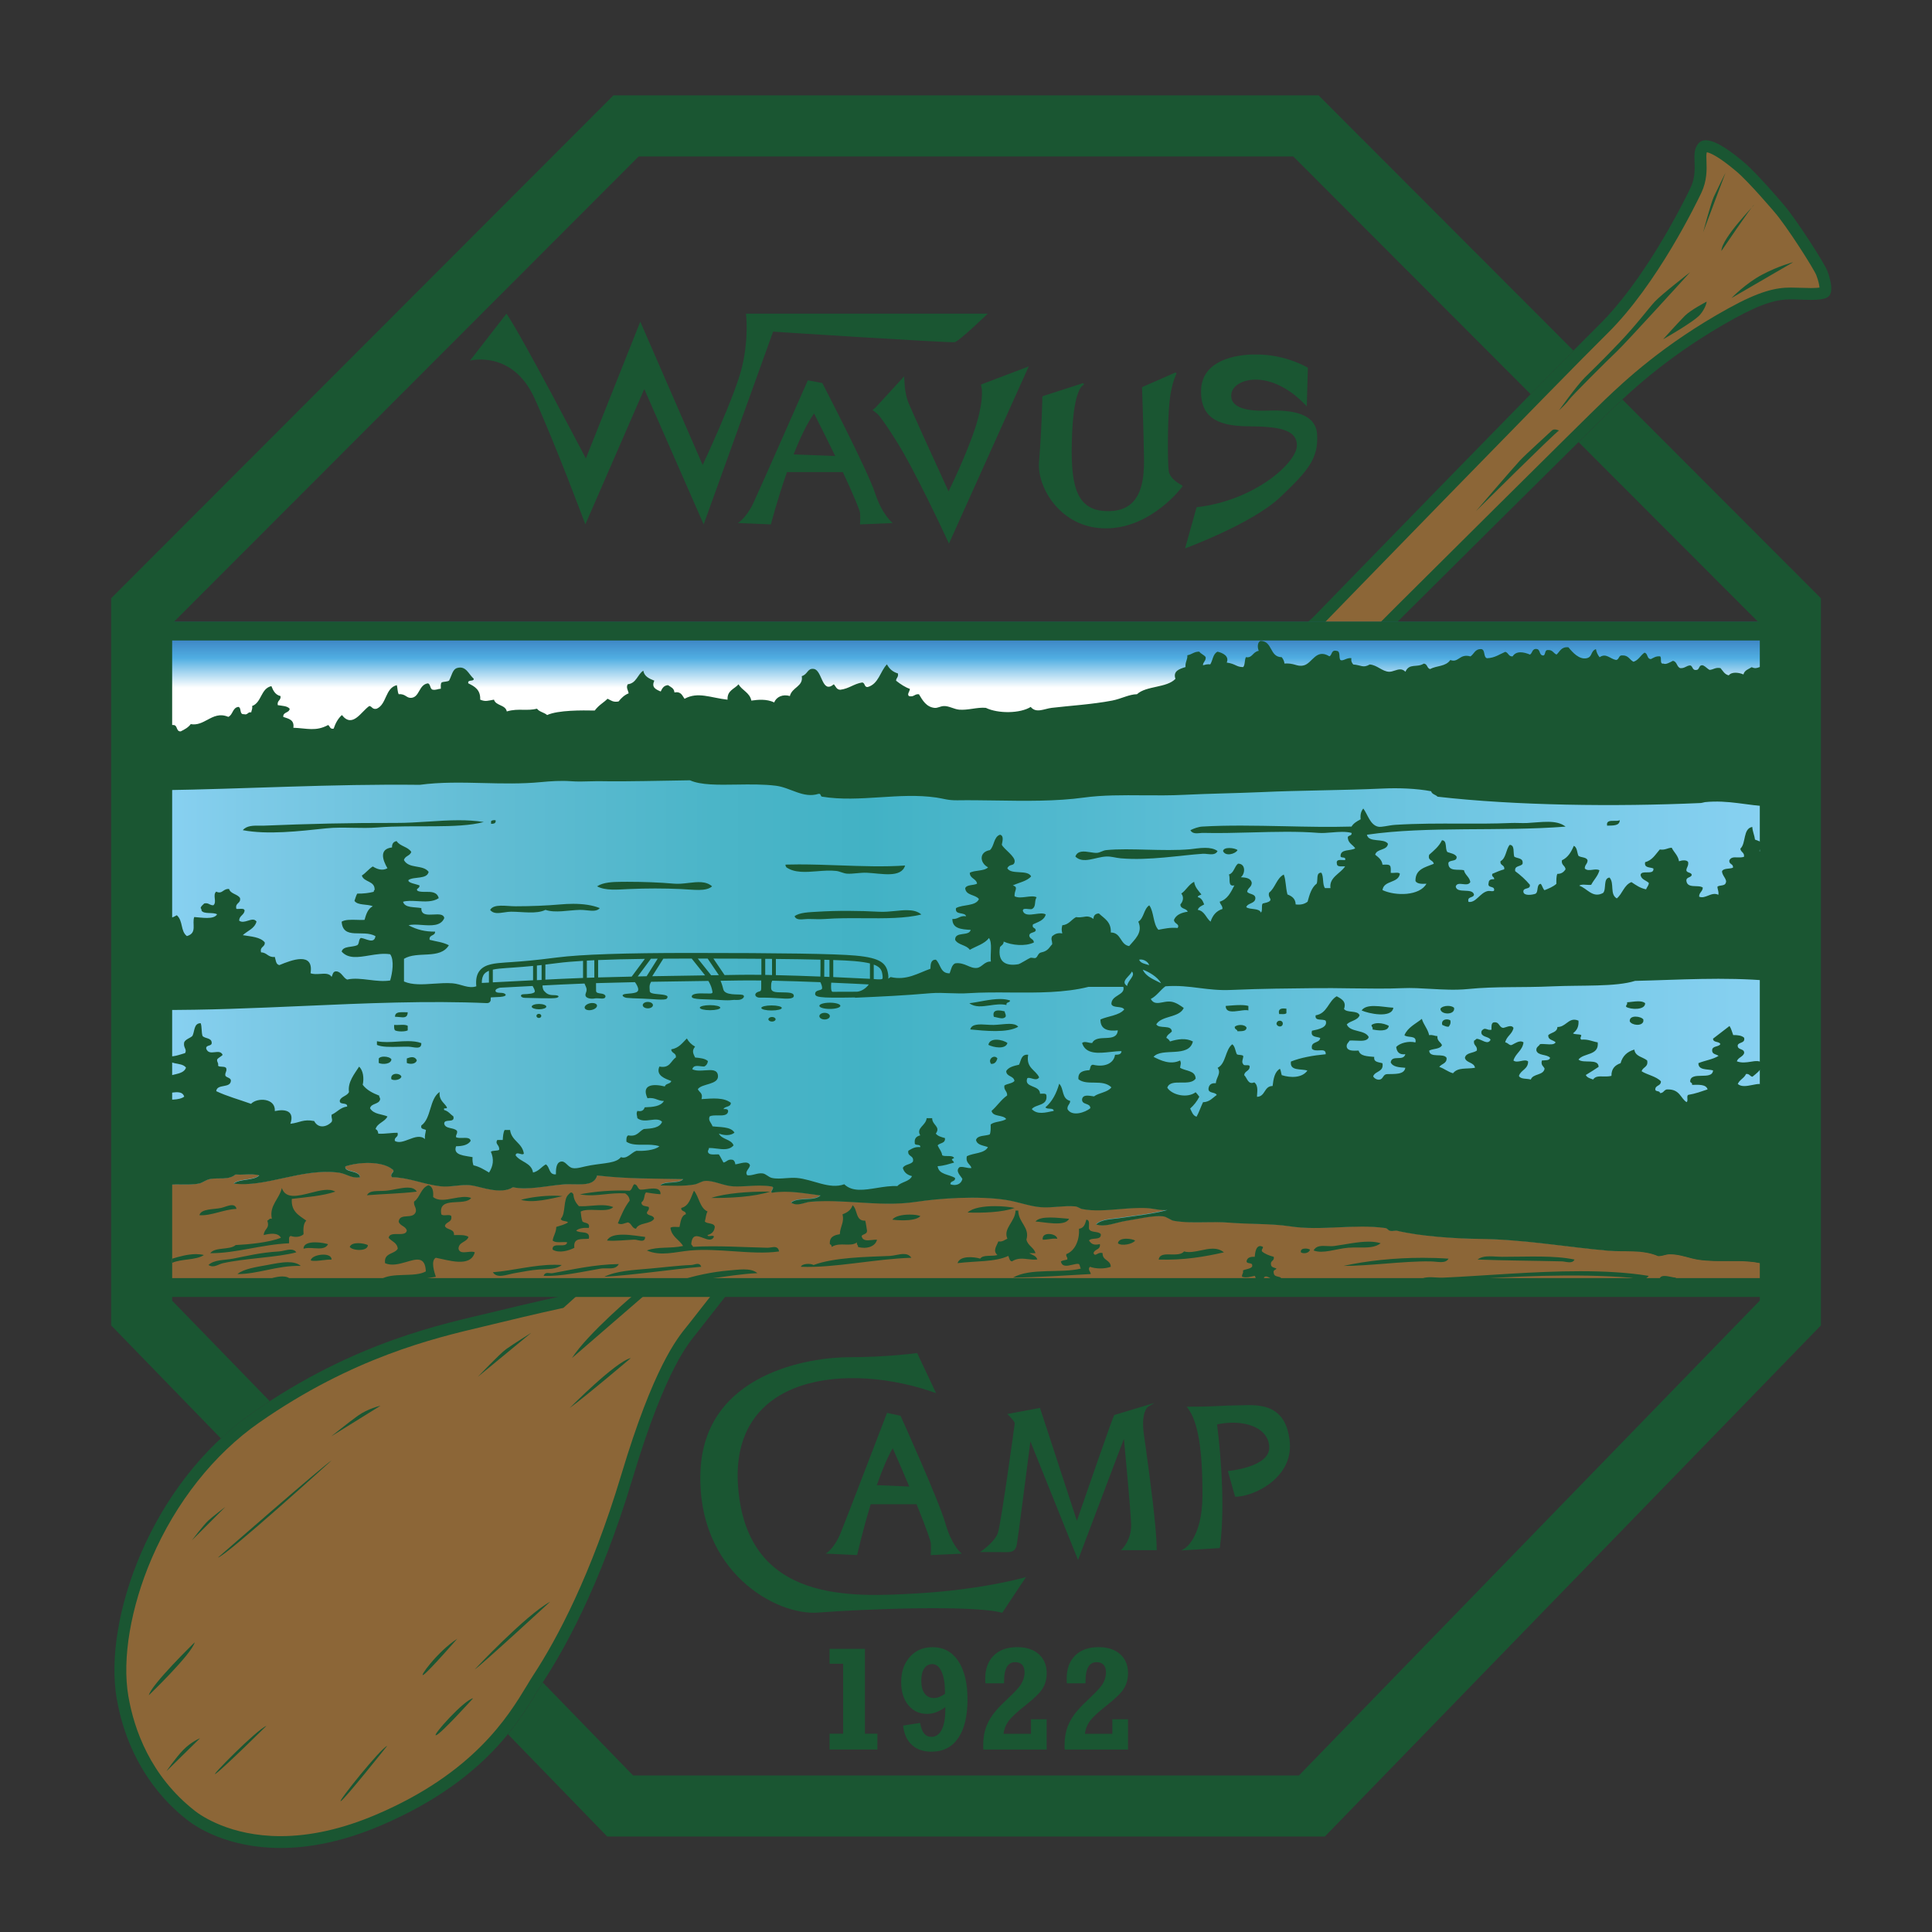
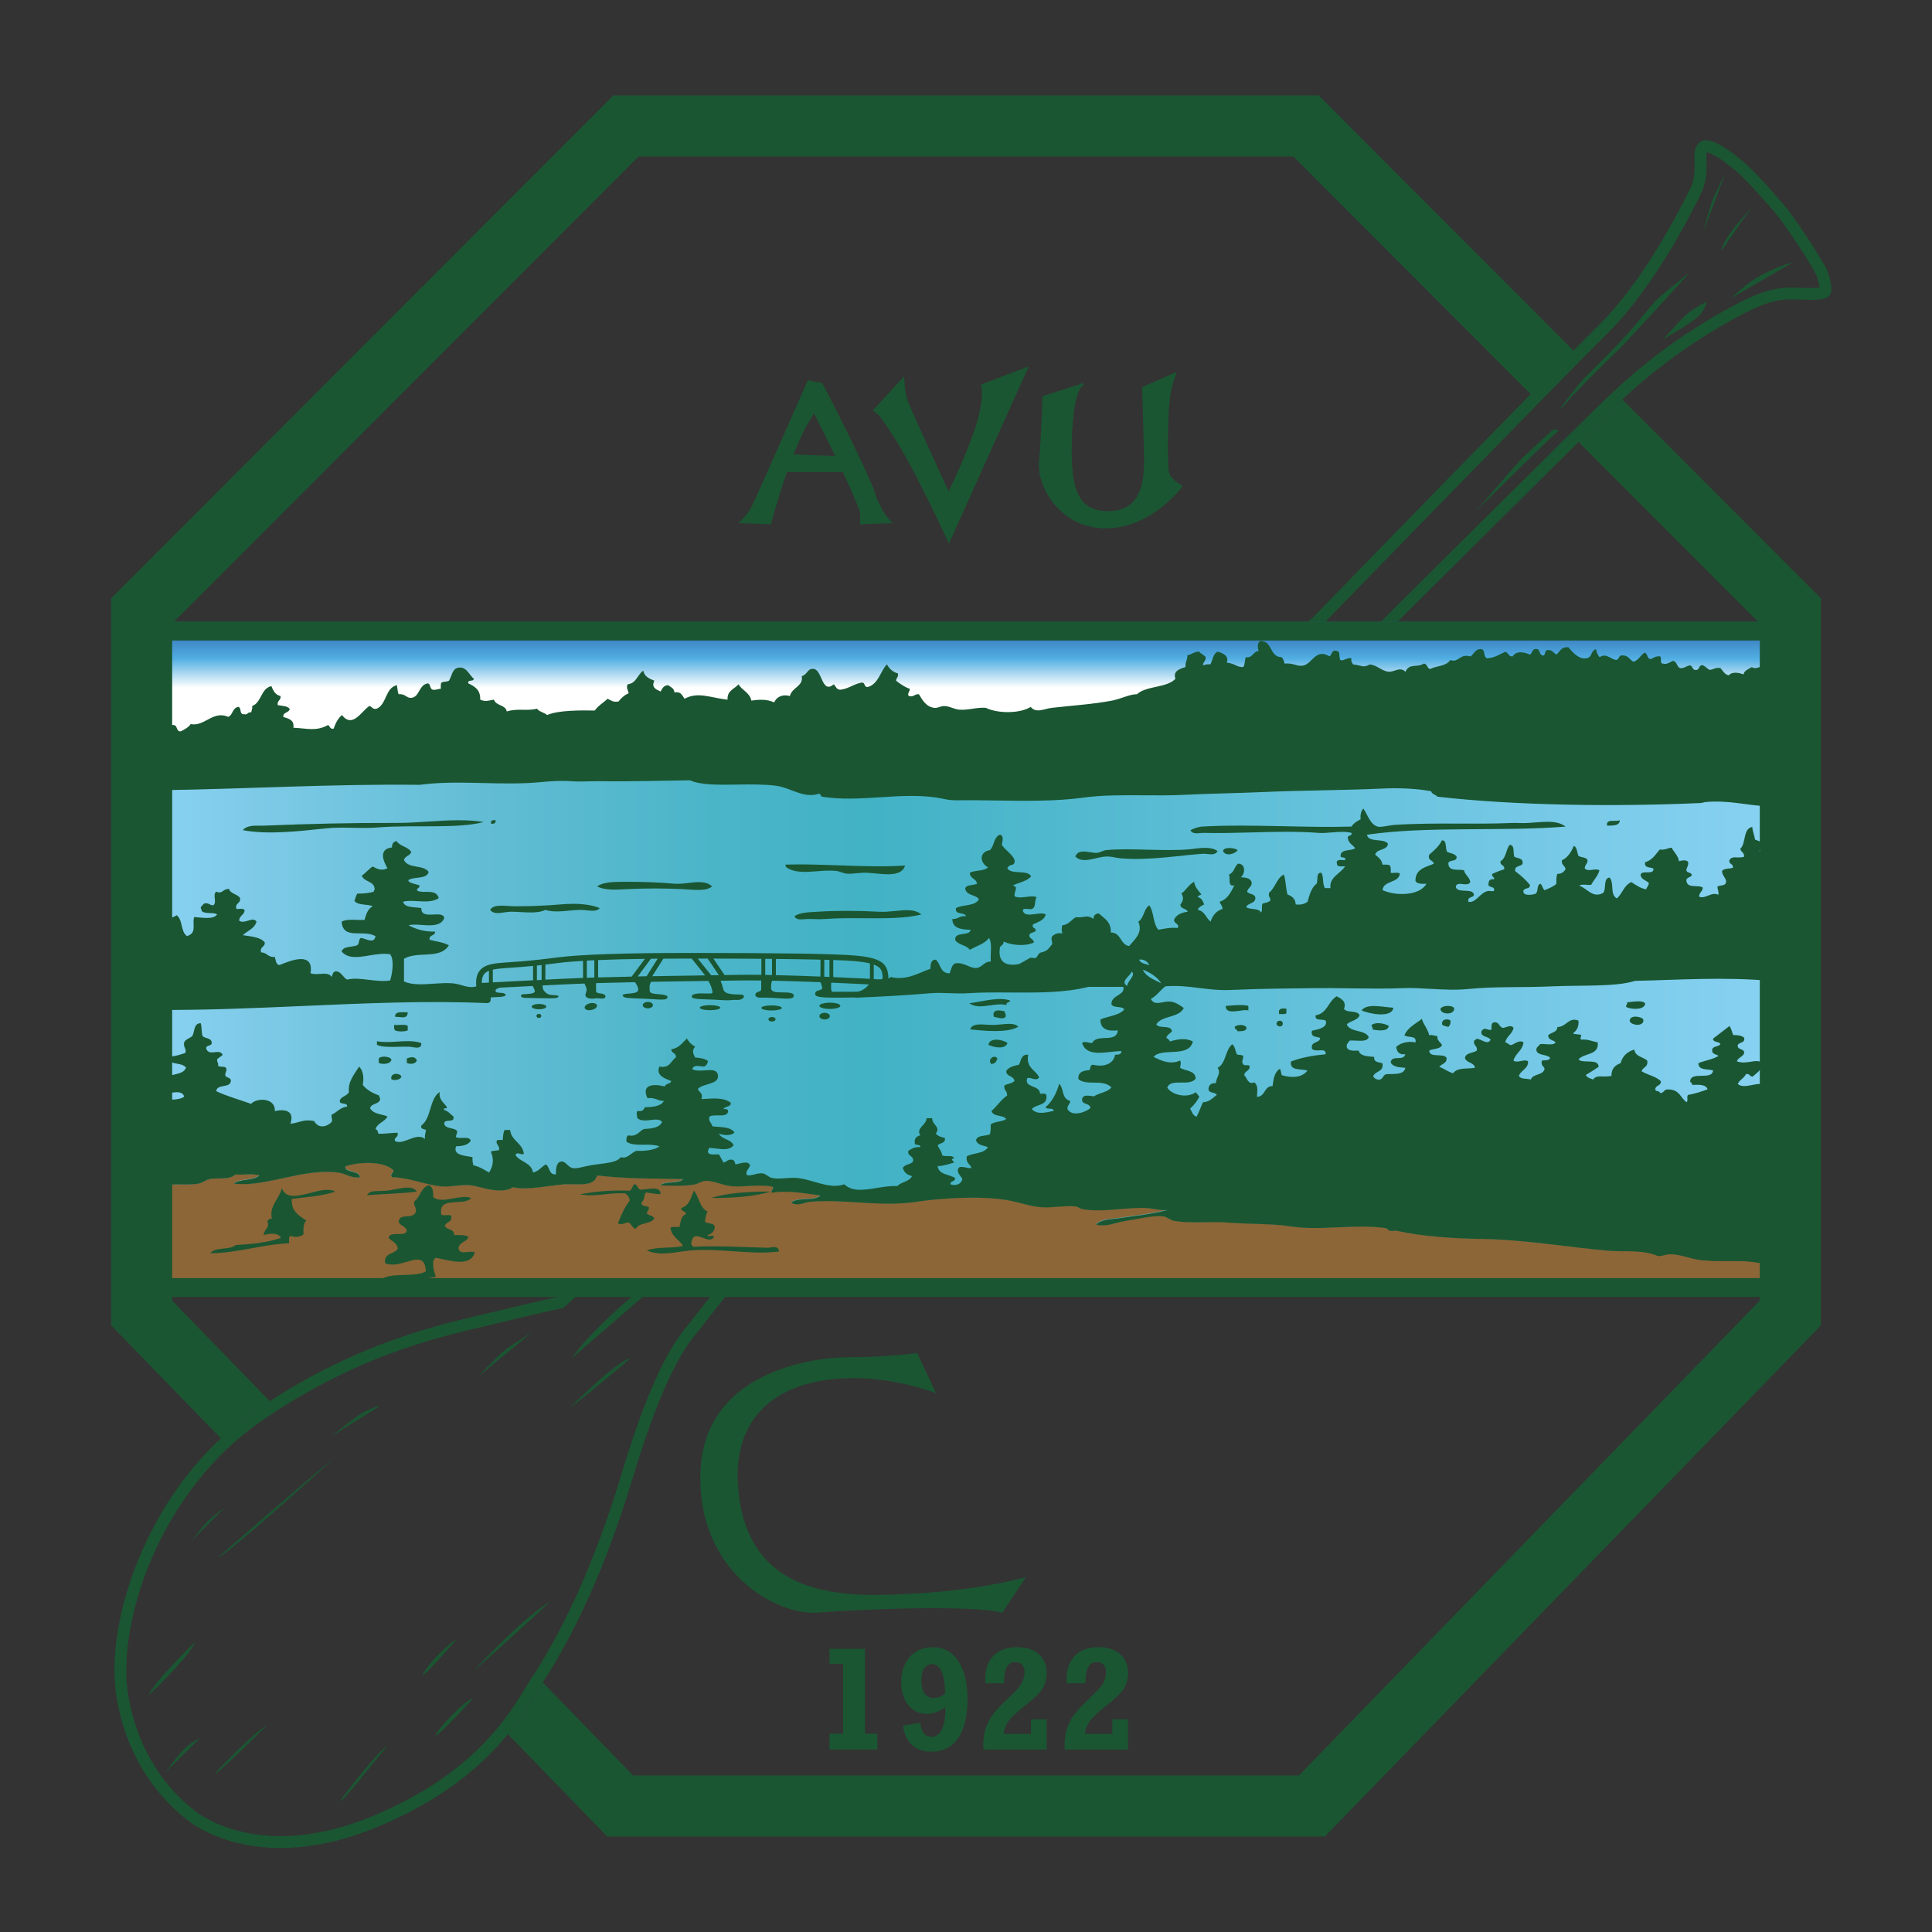
<svg xmlns="http://www.w3.org/2000/svg" version="1.1" id="Layer_1" x="0" y="0" viewBox="0 0 488.16 488.16" xml:space="preserve">
  <rect x="0" y="0" width="488.16" height="488.16" fill="#333333" stroke="none" />
  <style type="text/css">.st0{fill:#8c6637}.st1{fill:#1a5632}</style>
  <switch>
    <g>
-       <path class="st0" d="M70.87 465.43c-13.27 0-21.02-5.51-22.44-6.61-11.77-9.16-16.01-21.38-17.49-30.03-3.02-17.63 7-51.97 33.68-70.57 23.87-16.64 44.57-21.53 56.94-24.45 1.02-.24 1.98-.47 2.87-.68 11.43-2.78 16.75-3.9 16.8-3.91l.4-.08 191.32-172.16.04-.04c.61-.63 61.11-62.9 72.15-73.77 12.54-12.35 22.93-34.1 23.37-35.02 1.32-2.78 1.23-5.25 1.17-7.24-.06-1.82-.06-2.89.64-3.67.11-.12.28-.25.7-.25 1.15 0 3.61.91 8.75 5.26 3.2 2.71 9.61 10.26 9.68 10.33 3.06 3.5 10.21 14.63 10.9 16.47 1.2 3.21.96 4.66.66 4.83-.51.29-1.66.44-3.4.44-.85 0-1.75-.03-2.63-.06-.88-.03-1.75-.06-2.54-.06-3.5 0-7.39.86-14.99 5.05-16.32 9-26.11 18.3-30.81 22.77-5.08 4.82-52.32 51.82-52.8 52.3L182.08 326.71l-.06.07s-4.86 6.22-6.89 8.78l-.4.5c-2.47 3.04-8.26 10.15-16.28 36.89-7.7 25.67-16.41 41.89-22.35 50.98-.52.8-1.09 1.73-1.72 2.77-4.76 7.85-13.61 22.47-38.82 33.2-8.62 3.67-16.92 5.53-24.69 5.53z" />
      <path class="st1" d="M431.27 38.47c.77.14 2.84.92 7.52 4.88 3.1 2.63 9.44 10.08 9.53 10.19 3.1 3.55 9.98 14.37 10.61 15.99.58 1.54.76 2.56.8 3.13-.4.06-1.06.12-2.13.12-.82 0-1.71-.03-2.57-.06-.87-.03-1.76-.06-2.59-.06-3.73 0-7.83.89-15.71 5.24-16.48 9.09-26.37 18.49-31.12 23-5.09 4.84-50.88 50.38-52.83 52.33l-171.7 172.36-.13.13-.11.14s-4.86 6.22-6.88 8.78c-.12.15-.24.3-.39.48-2.53 3.11-8.45 10.38-16.56 37.41-7.65 25.49-16.28 41.58-22.17 50.59-.54.83-1.13 1.79-1.74 2.81-4.67 7.71-13.36 22.06-38.12 32.6-8.43 3.59-16.54 5.41-24.1 5.41-12.77 0-20.16-5.25-21.52-6.3-11.39-8.86-15.5-20.72-16.93-29.1-1.62-9.43.59-22.44 5.91-34.8 6.09-14.15 15.73-26.33 27.15-34.29 23.63-16.48 44.16-21.32 56.43-24.22 1.02-.24 1.98-.47 2.88-.69 11.4-2.77 16.7-3.89 16.76-3.9l.79-.17.6-.54 190.98-171.85.08-.07.07-.07c.61-.63 61.09-62.89 72.12-73.75 12.52-12.32 22.56-33.12 23.67-35.45 1.47-3.11 1.38-5.9 1.31-7.93-.05-1.11-.07-1.89.09-2.34m-.26-3.03c-.72 0-1.34.22-1.82.75-2.31 2.56.26 6.41-2.05 11.27-2.31 4.87-11.88 23.59-23.06 34.59-11.18 11-72.17 73.8-72.17 73.8L140.93 327.71s-5.25 1.1-16.85 3.92c-11.59 2.82-34.21 7.16-60.31 25.36s-37.63 52.63-34.3 72.06C32.8 448.47 44.55 457.7 47.51 460c1.95 1.52 9.9 6.93 23.36 6.93 6.97 0 15.42-1.45 25.28-5.65 28.89-12.3 36.6-29.5 41.2-36.53 4.6-7.03 14.08-23.19 22.54-51.37 8.46-28.18 14.4-34.33 16.42-36.89 2.02-2.56 6.89-8.79 6.89-8.79l171.68-172.37s47.65-47.4 52.77-52.27c5.12-4.87 14.72-13.84 30.5-22.55 7.43-4.1 11.11-4.87 14.26-4.87 1.58 0 3.46.13 5.17.13s3.25-.13 4.14-.64c1.79-1.02.77-4.61 0-6.66s-8.03-13.33-11.16-16.91c0 0-6.52-7.69-9.85-10.51-2.64-2.23-6.91-5.61-9.7-5.61z" />
      <path class="st1" d="m453.09 66.25-15.61 9.07s3.57-3.72 7.81-5.95c4.23-2.23 7.8-3.12 7.8-3.12zM420.22 85.73s7.88-4.46 9.37-6.25c1.49-1.78 1.64-3.27 1.64-3.27s-4.02 2.08-5.5 3.57c-1.49 1.48-5.51 5.95-5.51 5.95zM427.06 68.77s-16.21 17.84-18.59 20.08c-2.38 2.23-11.45 11.3-12.05 12.19s-2.53 2.68-2.53 2.68 4.46-6.25 6.54-8.33 4.02-3.87 8.62-8.7c4.61-4.83 7.29-8.55 9.07-10.48 1.81-1.93 8.94-7.44 8.94-7.44zM434.95 63.42s7.44-11 8.18-11.6c.74-.59-8.18 8.33-8.18 11.6zM430.34 58.66s1.93-7.29 2.68-8.92 2.97-6.1 2.97-6.1l-5.65 15.02zM393.9 108.78c-1.19.74-20.97 20.37-20.97 20.37s9.43-11 11.11-12.79c1.68-1.78 7.48-6.99 8.07-7.58.6-.6 1.79 0 1.79 0zM160.58 326.78s-12.05 10.11-16.06 16.36l18.92-16.36h-2.86zM159.39 343.14s-11 9.37-15.47 12.64c.01 0 11.61-11.75 15.47-12.64zM120.73 347.89s5.5-5.8 7.14-6.99 6.39-4.16 6.39-4.16l-13.53 11.15zM96.15 355.18l-12.44 7.73s4.23-3.42 6.72-5.2c2.49-1.79 5.72-2.53 5.72-2.53zM139.02 404.7s-17.91 16.51-19.06 17.1c0 0 12.82-13.68 19.06-17.1zM115.53 414.07s-6.99 8.03-8.48 9.07c-1.49 1.04 3.42-5.8 8.48-9.07zM119.54 429.11s-8.18 9.05-9.37 9.34c-1.19.3 7.15-9.01 9.37-9.34zM97.83 441.13s-11 13.83-11.75 13.98 10.11-13.38 11.75-13.98zM67.31 436.08s-10.68 10.56-12.76 12.05 10.35-11.16 12.76-12.05zM50.54 439.2l-8.48 8.33s2.23-3.3 4.24-5.37c2.01-2.07 4.24-2.96 4.24-2.96zM37.6 428.34s10.86-10.41 11.6-13.38c0 0-11 10.71-11.6 13.38zM48.46 389.23s2.91-3.87 4.21-5.06 4.27-3.42 4.27-3.42l-8.48 8.48zM55.07 393.55s26.88-23.5 28.72-24.54c0 0-26.57 24.09-28.72 24.54z" />
      <linearGradient id="SVGID_1_" gradientUnits="userSpaceOnUse" x1="38.297" y1="255.97" x2="454.668" y2="255.97">
        <stop offset="0" stop-color="#8ad2f3" />
        <stop offset=".063" stop-color="#7dcae7" />
        <stop offset=".211" stop-color="#60bcd3" />
        <stop offset=".34" stop-color="#4bb5c8" />
        <stop offset=".435" stop-color="#42b2c5" />
        <stop offset="1" stop-color="#8ad2f3" />
      </linearGradient>
      <path fill="url(#SVGID_1_)" d="M38.3 195.69h416.37v120.56H38.3z" />
      <linearGradient id="SVGID_00000061453155613193896770000003837954194194402484_" gradientUnits="userSpaceOnUse" x1="244.436" y1="190.725" x2="244.436" y2="157.122">
        <stop offset=".505" stop-color="#fff" />
        <stop offset=".726" stop-color="#50aee2" />
        <stop offset="1" stop-color="#2d5fa9" />
      </linearGradient>
      <path fill="url(#SVGID_00000061453155613193896770000003837954194194402484_)" d="M38.3 157.12h412.28v33.6H38.3z" />
      <path class="st0" d="M36.08 325.29h415.81l-4.56-4.22c-.04-.46-.11-.88-.23-1.24-3.13-1.3-6.77-1.28-10.52-1.27-2.47.02-4.98.02-7.42-.34-2.41-.36-4.91-1.49-7.41-1.37-1.07.05-1.67.47-2.77.46-4.01-1.75-8.48-1-12.72-1.38-10.69-.94-21.36-2.84-32.38-2.97-6.52-.08-15.43-.74-20.82-2.06-.24-.06-.53-.02-.83.02-.34.04-.69.09-1.02-.02-.52-.15-.66-.62-1.16-.69-3.88-.53-7.85-.36-11.82-.18-4.18.18-8.37.37-12.47-.27-4.37-.69-10.22-.51-15.27-.92-1.97-.16-3.98-.13-5.98-.1-2.7.04-5.38.09-7.9-.35-.84-.15-1.78-1.05-2.78-1.15-2.52-.25-6.33.7-9.25 1.15-2.6.4-5.25 1.69-7.63.91 1.41-1.34 3.9-1.29 6.01-1.6 4-.59 8.37-1.03 12.02-2.06-1.77.19-3.36-.34-5.09-.45-2.27-.15-4.7.05-7.12.25-3.24.27-6.46.54-9.31-.02-.69-.13-1.13-.62-1.85-.69-1.47-.13-2.93-.01-4.38.11-1.39.11-2.78.22-4.18.12-2.87-.2-5.69-1.34-8.79-1.83-7.18-1.14-17.08-.39-22.66.46-5.01.76-9.99.45-14.9.16-4.03-.25-8.01-.5-11.94-.16-1.59.13-3.25 1.23-4.86.23 1.59-1.49 5.91-.26 7.41-1.83-3.86-.48-7.95-1.37-12.26-.7-.67-.28 1.09-1.41-.23-1.6-2.04-.3-3.91-.19-5.74-.09-1.25.07-2.48.15-3.74.09-2.59-.11-4.92-1.51-7.17-1.37-.94.06-1.8.74-2.77.91-2.68.47-5.58.29-8.56.23 1.24-1.21 4.68-.26 5.79-1.6-7.6-.15-14.41-.05-21.74-.91-.69 2.32-3.08 2.27-5.81 2.23-.97-.02-1.98-.03-2.98.05-4.3.38-8.88 1.47-12.49.69-3.02 1.94-8.08-.12-10.41-.46-1.34-.2-2.7-.05-4.07.1-1.27.13-2.54.26-3.79.12-4.2-.46-8.16-2.27-12.27-2.28-.85-.98 1.14-1.37 0-2.06-2.61-2.03-8.27-1.84-11.8-.69-.4 1.62 3.54.92 3.7 2.75-2.09.4-3.44-.9-5.32-1.15-4.71-.63-9.4.36-13.94 1.34-4.4.96-8.66 1.92-12.66 1.41 1.56-1.28 5.03-.67 6.48-2.06-.95-.33-2.3-.28-3.63-.23-.82.03-1.65.06-2.38 0-1.78 1.5-4.27.73-6.48 1.15-1 .19-1.83.96-2.77 1.15-1.31.26-2.82.24-4.29.22-1.98-.02-3.88-.05-5.18.59l-4.92.91.2 24.56zm0 0" />
      <path class="st1" d="M214.49 342.93c-9.62 0-36.6 3.87-37.51 28.97-.92 25.11 19.02 36.39 29.77 35.55 10.74-.84 38.87-2.02 46.49.05l5.99-9.01s-10.87 3.16-27.42 4.11c-16.55.95-42.86 2.53-45.29-26.58-2.45-29.12 28.21-31.89 50-24.02l-4.78-10.12c0-.01-7.64 1.05-17.25 1.05M190.3 127.21c-1.7 3.59-3.84 4.95-3.84 4.95l8.32.34s1.62-6.28 4.07-13.22h14.11c3.04 6.5 4.26 9.68 4.34 10.25.13.91 0 2.97 0 2.97l8.27-.34s-2.66-1.99-4.49-7.63-13.31-27.75-13.31-27.75l-3.66-.68S192 123.61 190.3 127.21m10.21-12.39c1.57-3.97 3.34-7.77 5.18-10.35 2.1 4.14 3.87 7.71 5.34 10.75l-10.52-.4zm0 0" />
-       <path class="st1" d="m229.74 375.61-8.19-.36c1.4-4.02 2.75-7.15 4.02-9.31 1.49 3.35 2.89 6.6 4.17 9.67m9.11 9.22c-1.53-5.43-11.16-26.78-11.27-27l-.05-.11-3.41-.73-.07.2c-.11.27-10.26 26.78-11.68 30.23-1.39 3.38-3.15 4.7-3.17 4.72l-.55.41 7.92.37.05-.19c.01-.06 1.37-6.06 3.38-12.66h11.59c2.52 6.19 3.52 9.23 3.59 9.75.1.86 0 2.82 0 2.84l-.02.27 7.87-.37-.45-.4c-.03-.04-2.23-1.99-3.73-7.33M288.99 362.16c-.7-5.48 1.05-6.68 1.06-6.69l1.63-.98-1.82.54c-.83.25-8.11 2.44-8.27 2.49-.14.05-.27.09-9.49 26.73l-9.26-28.31-.07-.2-8.27 1.54.34.33c.64.61 1.55 1.65 1.55 2.04 0 .16-3.46 25.4-4.27 27.72-.74 2.09-3.83 4.32-3.86 4.34l-.61.44 6.55.03c1.76.05 2.45-.45 2.74-2.02.24-1.24 2.81-21.31 3.41-25.95l12.04 29.95 11.59-30.62c.38 3.98 1.73 18.31 1.82 21.66.1 3.77-2.15 6.05-2.17 6.08l-.41.41h9.04v-.24c0-5.38-1.71-17.93-2.73-25.42-.22-1.57-.4-2.89-.54-3.87M325.83 363.78c-.98-7.71-5.78-8.75-10.36-8.75-.66 0-1.3.02-1.91.04-.41.01-.81.02-1.19.03-1.82.02-2.93.08-4.1.14-1.74.09-3.55.19-7.95.19h-.49l.3.39c2.57 3.38 3.74 10.42 3.69 22.17-.05 10.56-4.42 13.22-4.47 13.24l-.88.52 9.54-.58.2-.02.02-.19c1.66-12.11-.44-28.93-.72-31.06 4.41-.92 8.63-.32 11.06 1.59 1.36 1.08 2.1 2.53 2.13 4.21.1 4.98-10.07 5.94-10.17 5.95l-.29.03 1.83 6.49h.19c2.52 0 7.53-1.66 10.77-5.34 2.29-2.58 3.24-5.63 2.8-9.05M316.46 89.57c-6.24.2-12.87 2.41-12.99 9.13-.14 7.52 5.29 8.97 12.16 9.02 6.86.06 12.14.61 12.06 4.89-.08 4.28-10.59 13.86-25.34 15.55l-2.92 10.4s16.98-6.23 24.05-12.94c7.07-6.7 9.7-9.82 9.31-15.91-.38-6.1-8.49-6.1-12.87-5.95-4.39.14-9.41-.55-8.77-4.37.65-3.83 9.96-6.51 19.04 3.29l.27-9.77s-4.99-3.02-11.77-3.31c-.09 0-.18-.01-.27-.01h-1.96zM188.49 79.25s.78 5.93-.98 13.38c-1.77 7.44-9.97 24.85-9.97 24.85l-15.76-36.2-13.75 34.56s-16.27-31.16-20.06-36.59l-9.21 11.86s10.73-2.77 16.27 9.46c5.55 12.23 12.87 31.93 12.87 31.93l14.89-34.2 15.01 34.2 17.54-48.7s44.78 2.9 45.91 2.65c1.14-.26 8.33-7.2 8.33-7.2h-61.09zm0 0" />
      <path class="st1" d="m247.85 97.17.18.85c.01.04.74 3.77-2.29 12.05-2.21 6-4.73 11.37-6.07 14.09-3.78-8.24-9.81-21.44-10.3-22.84-.63-1.79-.77-3.8-.77-3.82l-.15-2.41-7.17 7.83-.82.69 1.16.9c.09.07 1.03.84 4.78 6.78 4.77 7.55 12.35 23.87 12.43 24.04l.94 2.02 20.16-44.77-12.08 4.59zM298.63 122.61c-.03-.02-3.03-1.48-3.33-3.59-.3-2.21-.31-12.62.2-17.47.48-4.74 1.72-7.02 1.73-7.03.06-.1.04-.22-.03-.3-.08-.08-.19-.11-.29-.06l-8.2 3.59c-.09.05-.16.14-.15.24 0 .1.38 10.24.5 17.85.09 5.56-.87 9.12-3.01 11.2-1.59 1.55-3.8 2.23-6.75 2.09-7.76-.35-8.94-7.2-8.4-19.73.47-10.99 2.65-12.02 2.77-12.06l.01-.01c.13-.04.21-.17.17-.3-.03-.13-.16-.22-.3-.19-.01 0-.01.01-.02.01h-.01c-.01 0-.01 0-.01.01h-.01l-9.95 3.21c-.1.03-.18.13-.18.24 0 .06-.09 7.04-.84 16.45-.3 3.68 1.5 8.17 4.57 11.45 2.28 2.43 6.25 5.29 12.3 5.29h.32c11.35-.19 18.92-10.41 19-10.52.05-.05.06-.13.04-.21-.02-.06-.06-.13-.13-.16M209.6 416.61v3.77h3.44v17.68h-3.44v3.99h12.09v-3.99h-3.15v-21.45h-8.94zM229.93 418.61c-1.48 1.63-2.23 3.77-2.23 6.41 0 2.42.6 4.37 1.81 5.83 1.2 1.46 2.79 2.2 4.77 2.2.76 0 1.51-.14 2.26-.42.74-.28 1.52-.71 2.31-1.3v.7c0 2.17-.31 3.85-.92 5.04-.61 1.19-1.48 1.78-2.6 1.78-.77 0-1.38-.28-1.83-.84-.45-.55-.8-1.45-1.02-2.68l-4.3.67c.24 2.12.98 3.76 2.22 4.89 1.24 1.14 2.9 1.71 4.96 1.71 2.93 0 5.17-1.14 6.74-3.43 1.57-2.28 2.36-5.55 2.36-9.78 0-4.13-.78-7.37-2.34-9.7-1.56-2.33-3.7-3.49-6.42-3.49-2.36-.03-4.29.78-5.77 2.41m3.69 9.28c-.56-.77-.84-1.85-.84-3.25 0-1.31.25-2.33.74-3.06.49-.74 1.18-1.11 2.05-1.11.98 0 1.76.63 2.33 1.89.58 1.27.87 3.02.87 5.25v.37c-.49.34-.97.61-1.43.79-.46.18-.91.27-1.37.27-1.01 0-1.79-.39-2.35-1.15M251.1 418.29c-1.44 1.42-2.16 3.38-2.16 5.87 0 .31 0 .55.01.71.01.16.01.31.04.45h4.71v-.55c0-1.59.24-2.79.71-3.59.47-.8 1.16-1.2 2.09-1.2.77 0 1.37.22 1.77.66.41.45.61 1.1.61 1.95 0 .53-.09 1.06-.26 1.61-.18.54-.42 1.04-.73 1.51-.53.77-1.53 1.85-2.99 3.23-1.46 1.37-2.52 2.43-3.16 3.19-1.15 1.31-1.98 2.67-2.52 4.08-.53 1.41-.8 3-.8 4.77 0 .3 0 .52.01.67.01.15.02.29.05.42h15.98v-7.66h-3.96v3.67h-6.93c.12-1.14.52-2.19 1.23-3.17.7-.98 2.17-2.36 4.43-4.13 2.19-1.72 3.6-3.13 4.26-4.23.65-1.09.98-2.36.98-3.8 0-2-.67-3.6-2-4.79s-3.13-1.77-5.4-1.77c-2.54-.02-4.53.68-5.97 2.1M271.67 418.29c-1.44 1.42-2.16 3.38-2.16 5.87 0 .31 0 .55.01.71.01.16.02.31.05.45h4.71v-.55c0-1.59.23-2.79.7-3.59.47-.8 1.17-1.2 2.09-1.2.77 0 1.36.22 1.77.66.41.45.61 1.1.61 1.95 0 .53-.09 1.06-.26 1.61-.17.54-.41 1.04-.73 1.51-.54.77-1.54 1.85-3 3.23-1.46 1.37-2.51 2.43-3.16 3.19-1.15 1.31-1.98 2.67-2.52 4.08-.54 1.41-.8 3-.8 4.77 0 .3 0 .52.01.67 0 .15.02.29.05.42h15.97v-7.66h-3.95v3.67h-6.93c.12-1.14.52-2.19 1.22-3.17s2.18-2.36 4.44-4.13c2.18-1.72 3.6-3.13 4.25-4.23.65-1.09.98-2.36.98-3.8 0-2-.66-3.6-1.99-4.79-1.34-1.19-3.13-1.77-5.4-1.77-2.53-.02-4.52.68-5.96 2.1M108.17 207.59c-2.67.17-5.38.35-8.13.34-11.35-.04-22.34.23-33.42.69-.32.01-.67 0-1.04 0-1.48-.02-3.25-.05-4.23 1.14 6.3 1.19 14.14.27 21.06-.46 2.2-.23 4.47-.18 6.76-.14 2.09.04 4.19.08 6.29-.09 9.14-.73 20.06.41 26.78-1.37-2.1-.34-4.2-.45-6.34-.45-2.54 0-5.12.17-7.73.34M124.08 207.47v.69c.67-.02 1.29-.09 1.14-.91-.11-.02-.21-.02-.31-.02-.36-.01-.63.09-.83.24M407.86 207.4c-1.02-.01-2.02-.01-1.79 1.22 1.48-.05 3.16.1 3.2-1.38-.35.18-.88.17-1.41.16M300.78 214.57c-3.47.31-7.25.21-10.94.12-3.68-.09-7.27-.2-10.35.11-.83.09-1.51.63-2.29.69-.49.04-1.11-.06-1.74-.16-1.51-.24-3.18-.48-3.75 1.09 1.93 1.95 5.05.13 7.78 0 1.3-.07 2.39.34 3.66.45 7.23.63 15.07-.78 20.83-1.15.33-.02.71.02 1.09.07 1.02.1 2.1.21 2.57-.75-.82-.63-1.98-.81-3.13-.81-1.41-.01-2.86.26-3.73.34M309.03 215.03c.55 1.42 3.06.8 3.66-.23-.3-.29-1.23-.53-2.08-.53-.79 0-1.5.2-1.58.76M198.47 218.46c-.01.32.1.51.23.69 2.1 1.44 4.9 1.21 7.75.99 1.63-.13 3.28-.26 4.84-.08.99.12 1.8.63 2.75.69.75.05 1.58-.03 2.44-.11.84-.08 1.72-.16 2.59-.12 3.54.16 8.66 1.43 9.62-1.83-5.29.37-10.95.16-16.66-.04-3.4-.12-6.81-.24-10.17-.24-1.14 0-2.27.02-3.39.05M157.04 222.81c-2.11.02-4.59.08-6.18 1.14 2.12 1.14 5.19.82 8.01.69 4.51-.2 8.82-.2 13.27 0 3.02.13 6.27.69 7.78-.69-1.55-1.38-3.71-1.12-6.02-.85-1.26.15-2.55.29-3.81.16-3.31-.3-7.6-.46-11.58-.46-.49 0-.98 0-1.47.01M141.48 228.53c-3.23.29-7.35.46-11.22.46-2.36 0-5.48-.7-6.41.91.77 1.06 2.17.84 3.58.63.58-.09 1.16-.17 1.69-.17 2.97 0 6.41.66 8.7-.46 2.53.84 5.59.09 8.7 0 .57-.01 1.16.05 1.73.11 1.35.14 2.61.29 3.3-.56-1.87-.77-4.23-1.08-6.74-1.08-1.09 0-2.21.06-3.33.16M226.18 230.18c-1.33.13-2.73.27-4.14.19-4.87-.27-10.48-.32-15.56 0-1.87.12-4.52.16-5.72 1.14.36.93 1.52.84 2.54.74.32-.02.63-.05.89-.05 1.42.02 3.02.1 4.35 0 3.02-.23 6.35-.21 9.66-.19 5.34.04 10.65.07 14.6-.95-.98-.84-2.23-1.08-3.65-1.08-.91-.01-1.92.09-2.97.2M244.93 253.48c1.43 1.1 3.28.82 5.21.55 1.39-.2 2.83-.41 4.17-.09-.17-.86.88-.5.91-1.14-.74-.27-1.6-.38-2.52-.38-2.56 0-5.56.82-7.77 1.06M411.1 253.25c.19.64-.32.59-.23 1.14 1.06.72 4.85.91 4.81-.91-.41-.37-1.04-.48-1.73-.48-.96 0-2.03.21-2.85.25M309.7 254.17c0 1.7 1.8 1.46 3.46 1.23.9-.13 1.75-.26 2.27-.09v-1.14c-.55-.16-1.26-.22-2.03-.22-1.16 0-2.48.12-3.7.22M344.04 255.31c1.64.77 7.63 2.09 8.02-.69-1.37-.06-3.25-.43-4.89-.43-1.35 0-2.53.25-3.13 1.12M363.96 254.86c-.08 1.6 3.82 1.71 3.44-.23-.35-.32-.94-.47-1.55-.47-.78-.01-1.57.24-1.89.7M323.21 256.22c.17 0 .36 0 .55.01.52.02 1.04.03 1.28-.23v-1.14c-.23-.03-.47-.05-.68-.05-.86 0-1.44.28-1.15 1.41M251.11 256.91c.73.13 1.35.35 1.88.38h.3c.3-.02.56-.13.8-.38.16-.69-.23-.83-.23-1.37-.44-.11-1.02-.23-1.54-.23-.86-.01-1.56.33-1.21 1.6M99.81 256.91c.36 0 .73.03 1.07.07 1.16.13 2.11.24 2.14-1.21-.27.01-.55 0-.84-.01-.19-.01-.38-.01-.57-.01-.98 0-1.83.14-1.8 1.16M411.79 258.06c.48 1.02 3.12 1.32 3.44 0v-.46c-.25-.41-1.15-.73-1.97-.73-.81 0-1.55.32-1.47 1.19M364.42 258.97c.51.18.89.48 1.6.46.3-.38.6-.77.45-1.6-.25-.17-.59-.26-.91-.26-.72 0-1.42.44-1.14 1.4M322.53 258.75c.27.81 1.63.9 1.6-.23-.07-.41-.41-.62-.75-.62-.42-.01-.85.29-.85.85M346.56 258.97c-.09.55.42.5.23 1.14 1.33.28 3.94.64 4.12-.91-.65-.36-1.69-.68-2.66-.68-.63 0-1.23.13-1.69.45M251.11 258.97c-.52.01-1.12-.02-1.73-.06-1.88-.12-3.88-.24-4.22 1.2 3.59.35 9.38.96 12.12-.68-.48-.57-1.31-.73-2.3-.73-1.17.01-2.56.23-3.87.27M100.89 258.97c-.46.01-.91.04-1.3 0-.03.56-.03 1.1.23 1.37.65.36 2.56.36 3.2 0v-1.15c-.33-.2-.81-.25-1.34-.25-.26.01-.52.02-.79.03M311.99 259.43c-.1.72.62.6.69 1.14 1.04-.04 2.22.08 2.29-.91-.22-.47-.87-.68-1.51-.68-.58 0-1.16.16-1.47.45M249.74 264.01c1.25.64 4.32 1.23 4.81-.46-.51-.44-1.72-.85-2.8-.85-.97 0-1.86.34-2.01 1.31M100.4 263.18c-1.75.12-3.53.23-5.16-.09v.92c1.24.59 3.47.53 5.6.48.84-.02 1.67-.04 2.41-.02 1.25.03 3.31.9 3.2-.91-1.02-.38-2.17-.49-3.38-.49-.86-.01-1.76.05-2.67.11M95.7 267.44v1.14c.98.45 3.13.3 3.2-.91-.25-.44-1.07-.69-1.84-.69-.57-.01-1.1.13-1.36.46M102.79 267.44v1.14c.88.4 2.33.27 2.52-.68-.28-.59-.7-.78-1.18-.78-.42 0-.87.14-1.34.32M250.15 268.02v.15c.02.21.1.43.27.65 1.03.04 1.34-.64 1.6-1.37-.2-.3-.48-.44-.76-.44-.52-.01-1.06.45-1.11 1.01M98.85 272.28v.14c.01.09.02.19.05.29.67.39 2.35.16 2.52-.69-.15-.44-.73-.69-1.3-.69-.62 0-1.23.29-1.27.95M159.1 300.86c-4.44-.19-8.63.16-12.59.91 2.3.43 4.25.21 6.33-.01 1.55-.16 3.19-.34 5.12-.23.59.4 1.07.91 1.14 1.84-1.27 1.62-2.14 3.66-2.98 5.72.91.49 1.66-.04 2.52-.23 1 .23.95 1.48 2.06 1.6.72-1.65 3.67-1.06 4.58-2.52-.13-.95-1.46-.67-1.83-1.38-.02-.71.72-.66.46-1.6-.73-.26-1.87-.12-1.84-1.15.97-.73.52-1.75 1.15-2.52 1.2.18 2.37.38 3.66.46.11-1.73-1.81-1.52-3.46-1.3-.6.09-1.16.16-1.58.15-.83-.16-.66-1.33-1.6-1.38-.48.47-.51 1.35-1.14 1.64M104.62 303.61c-.13 1.13.6 1.39.46 2.52-.65 2.16-4.05.19-4.35 2.52.31 1.14 1.79 1.11 2.06 2.29-.16.89-1.22.88-2.28.87-1.09-.01-2.19-.02-2.3.96.75.92 2.16 1.2 2.29 2.75-.84 1.44-3.59.98-3.2 3.66 1.65.7 3.52.21 5.22-.28 2.67-.78 4.9-1.56 5.08 2.34-2.79 1.62-8.53.11-11.45 2.06 4.88.95 9.63 0 13.97-.69-.37-1.13-1.35-4.1 0-4.81 3.16.59 8.79 2.55 9.84-1.37-.42-.24-1.09-.16-1.77-.09-1.06.12-2.14.23-2.34-.83.06-1.77 2.08-1.59 2.52-2.98-.81-.57-2.27-.47-3.66-.46.15-1.67-1.84-1.22-2.3-2.29.23-1.15 1.91-.84 1.61-2.52-.2-.29-.73-.26-1.26-.22-.53.03-1.07.07-1.26-.24-.87-4.76 5.9-1.87 7.55-4.12-1.32-.48-2.92-.18-4.5.11-1.93.37-3.82.73-5.11-.34.11-1.49-.13-2.63-1.15-2.98-1.98.64-2.12 3.09-3.67 4.14M68.69 307.96c-.73-.2-.71.36-1.15.45.68 2.15-.77 1.89-.91 3.66 1.46-.4 3.62-.72 4.35.69-3.12 1.2-8.05 1.66-11.44 1.83-1.49 1.34-5.24.41-6.41 2.06 6.58.02 12.91-2.2 19.91-2.51.08-.7-.25-1.78.46-1.84 1.19.42 2.49.22 3.2-.45-.11-1.48-.01-2.76.69-3.44-1.76-1.29-3.89-2.22-3.66-5.49 3.83-.44 7.8-.75 10.99-1.83-1.51-.9-3.89-.3-6.24.31-3.18.81-6.32 1.62-7.27-1.23-.61 2.78-3.24 4.4-2.52 7.79M97.53 300.86c-2.24.18-4.1-.21-4.81 1.14 4.16-.34 8.59-.41 12.59-.91-.45-.77-1.3-1.02-2.32-1.02-1.66 0-3.78.65-5.46.79M172.14 305.21c-.12 1.04 1.23.61 1.15 1.6-1.22.38-1.3 1.9-1.6 3.2-.25.02-.53.02-.81 0-.59-.02-1.19-.05-1.48.23.31 2.28 2.23 2.96 3.2 4.58-3.23.71-6.38.08-9.16 1.14 3.59 1.54 7.12.34 10.98 0 3.49-.31 7.19-.06 10.83.19 4.11.28 8.12.56 11.6.05-.22-1.31-1.16-1.16-2.07-1.02-.31.05-.62.1-.9.09-5.23-.11-13.08-.6-18.77-.23-.06-.33-.38-.39-.45-.69.2-2.63 1.59-2.1 2.99-1.57 1.09.41 2.19.83 2.73-.26-.01-.33-.41-.28-.8-.23-.4.05-.79.1-.8-.23 1.02-.27 1.71-.88 1.83-2.06-.18-1.12-1.93-.66-2.52-1.37.25-.82.28-1.86.69-2.52-1.99-.9-2.13-3.67-3.43-5.26-.82 1.72-1.18 3.86-3.21 4.36M179.7 302.69c4.63.05 10.87-.27 14.88-1.6-.31-.01-.63-.01-.97-.01-4.16 0-10.09.34-13.91 1.61" />
-       <path class="st1" d="M143.67 301.78c-1.46 1.32-.63 4.73-1.97 6.18.15.76 1.43.4 1.83.91-.83.54-1.93.81-2.98 1.14-.02 1.42-.72 2.18-.91 3.44.52.48 1.49.44 2.34.4.53-.02 1.02-.04 1.32.05-.09.77-.96.77-1.84.75-.98-.01-1.97-.02-1.83 1.09 1.61 1.02 4.21.23 5.49-.46-.32-2.7 1.91-2.09 3.66-2.29.46-2.22-2.28-1.23-3.2-2.05.7-.6 1.84-.76 3.2-.69.35-1.42-1.01-1.12-1.6-1.6-.29-.71-.36-1.63-.46-2.52.92-.51 2.41-.45 3.9-.4 1.76.06 3.52.12 4.34-.74-1.69-.65-3.58-.49-5.44-.34-1.11.09-2.21.18-3.26.11-.69-.77-1.29-1.61-1.38-2.98-.21-.36-.39-.48-.55-.48-.23-.01-.45.29-.66.48M131.63 303.15c2.99.93 7.59-.29 10.52-.92-.72-.08-1.48-.11-2.29-.11-2.81 0-5.97.43-8.23 1.03M55.87 305.21c-1.91.41-5.05.16-5.49 1.83 2.96.22 6.03-1.44 9.38-1.59-.17-.71-.61-.94-1.16-.94-.84-.01-1.93.53-2.73.7M212.89 306.81c.48 2.13-.59 2.96-.69 5.04-1.44.23-2.68.67-2.52 2.52.29.09.47.3.46.69 1.09-.68 2.29-.64 3.43-.6 1.09.03 2.14.07 2.98-.55-.19.65.32.59.23 1.15 2.1.62 4.41-.05 4.81-1.83-.41-.01-.84.03-1.26.08-1.23.13-2.37.26-2.63-1 .34-.56 1.42-.41 1.37-1.37-.15-.84-.24-1.74-.45-2.52-2.52.16-1.88-2.86-3.2-3.89-.39 1.22-1.36 1.86-2.53 2.28M244.48 306.36c3.61.15 8.81-.02 11.9-1.15-1.3-.27-3.12-.45-4.97-.45-2.8-.01-5.67.41-6.93 1.6M256.6 305.89c-.09 2.81-3.22 4.51-2.06 7.09-.72.28-1.14.85-2.29.69-.45 1.23-1.47 2.34-.23 3.44-1.34.41-3.66-.16-4.34.91-1.68-.51-5.19-.77-5.73 1.14 4.32-.57 9.52-.24 12.82-1.83.26.5.26 1.27.91 1.38 1.43-.88 2.69-.72 4.05-.56.74.09 1.52.17 2.37.09-.26-.97-1.31-1.14-2.06-1.6h1.6c-.41-1.49-1.95-1.86-2.29-3.43.9-3.12-2.08-4.33-2.06-7.33h-.69zM225.48 308.18c.68.08 1.57.15 2.51.16h.38c1.7-.02 3.45-.27 4.2-1.07-.59-.24-1.6-.38-2.7-.38-1.8 0-3.81.38-4.39 1.29M265.35 307.63c-1.62 0-3.09.22-3.71 1.01 2.17.11 7.52 1.38 8.47-.69-1.19-.07-3.05-.32-4.76-.32" />
-       <path class="st1" d="M272.63 310.47c.17 2.69-.88 5.51-3.2 6.41-.16.7.39.67.23 1.37-.52.16-1.16.2-1.6.46.27 1.46 1.6 1.16 2.83.87.68-.16 1.34-.33 1.75-.19.24.3.23.84.46 1.14-5.08 1.26-12.75-.25-17.16 2.29 6.32-.08 13.96-.58 19.68-.91-.1-.62-.86-1.17-.23-1.83 1.55.56 3.72.56 5.27 0-.02-1.81-2.15-1.52-2.06-3.44-.53-.2-.95-.02-1.29.16-.44.23-.75.46-1-.16.2-1.09 1.82-.77 1.6-2.29-1.52.32-2.09.05-2.75-.91.65-.88 3.15.09 2.98-1.6-.6-.85-2.63-.27-2.98-1.37-.08-.92.3-2.27-.68-2.29-.29 1.11-.62 2.15-1.85 2.29M265.02 311.79c-.91 0-1.72.41-1.55 1.44.59.02 1.08-.06 1.58-.13.63-.1 1.27-.2 2.09-.1-.04-.72-1.14-1.21-2.12-1.21M153.38 313.45c2.14.18 4.83-.15 6.87-.23.24-.01.57.06.92.14.88.19 1.87.38 1.83-.83-1.1-.1-3.49-.57-5.63-.57-1.81.01-3.45.33-3.99 1.49M282.47 314.14c.88.77 3.72.23 4.35-.69-.44-.26-1.34-.46-2.23-.46-1.03 0-2.03.29-2.12 1.15M337.17 314.82c-.59.08-1.23.05-1.84.02-1.42-.07-2.78-.14-3.42 1.12 2.39.91 5.52-.4 8.7-.69.85-.07 1.76-.06 2.65-.06 2.13.02 4.22.05 5.59-1.08-.93-.29-1.97-.4-3.06-.4-2.8.01-5.96.73-8.62 1.09M76.7 315.51c.81-.25 1.76-.19 2.68-.12 1.49.09 2.89.19 3.5-1.02-.59-.2-1.94-.47-3.23-.47-1.52-.01-2.96.36-2.95 1.61M88.37 315.05c.62.98 4.58 1.24 4.58-.46-.55-.26-1.53-.48-2.46-.48-.97 0-1.87.24-2.12.94M318.28 314.86c-.93.1-1.15 1.59-1.25 2.7-1.13-.05-1.93.2-2.06 1.15.09.82 1.77.05 1.38 1.37-.51.56-1.57.57-2.29.92.19.79-.34.88-.23 1.6 1.08.34 2.09 0 3.2-.23.26.26.26.8.23 1.37-1.93-.3-3.68.32-4.8.46-4.01.49-8.61-.37-10.99 1.83 4.98.16 12.02-1.06 17.63-1.38.78.55 2.79.8 2.97-.45-1.01-.36-2.32-.42-2.74-1.38.45-.59 1.11-.17 1.82.24.86.51 1.79 1.02 2.53-.24-.64-.35-1.78-.2-1.84-1.14-.24-.86.48-.74.69-1.15-.5-.26-1.26-.26-1.38-.91-.27-1.19.92-.91.69-2.06-1.14-.3-2.2-.7-2.98-1.37-.19-.65.33-.6.23-1.15-.22-.11-.41-.17-.59-.19h-.22zM303.45 315.93c-1.48.31-2.95.63-4.27.27-.67.81-2 .78-3.27.76-1.52-.04-2.96-.07-3.14 1.3 6.3.19 11.51-.7 16.48-1.83-.86-.7-1.81-.93-2.81-.93-.97 0-1.98.21-2.99.43M328.7 316.43c.72.49 2.17.14 2.29-.69-.24-.16-.72-.27-1.17-.27-.65 0-1.27.24-1.12.96M70.52 316.2c-4.88.29-8.06 1.14-11.67 1.83-2.23.42-4.73.22-6.18 1.6 1.36.86 2.44-.19 3.66-.46 5.84-1.29 13.54-1.42 18.54-2.74-.34-.52-.86-.69-1.45-.69-.93 0-2.03.4-2.9.46M224.79 317.34c-6.08.25-14.03.36-19.23 2.29-.8-.49-2.95-.36-3.2.45 8.5.34 18.48-1.97 27.92-2.28-.51-.74-1.2-.95-1.99-.95-1.09 0-2.37.44-3.5.49M78.53 318.48c.78.21 1.87.08 3-.06.76-.09 1.55-.18 2.26-.16-.01-.89-.98-1.25-2.09-1.25-1.45-.01-3.14.62-3.17 1.47M373.34 318.25c7.16.27 13.98.28 21.29.46.96.02 2.68.73 3.2-.46-5.27-1.09-11.5-.69-18.31-.69-1 0-2.09-.12-3.13-.12-1.15 0-2.23.16-3.05.81M339.46 319.86c3.23.01 6.84-.29 10.49-.57 3.93-.31 7.9-.63 11.48-.57 1.86.02 3.75.67 4.58-.69-2.16-.15-4.34-.22-6.53-.22-7.11 0-14.2.75-20.02 2.05M67.54 319.63c-2.79.51-5.97.96-7.55 2.29 2.52.02 4.95-.51 7.5-1.03 2.66-.56 5.43-1.11 8.52-1.03-.81-.7-1.97-.94-3.26-.94-1.71 0-3.63.42-5.21.71M124.53 321.46c1.05 1.7 3.59.55 5.5.23 2.03-.34 4.17-.8 6.17-.92 2.35-.14 4.41-.02 5.73-1.14-.6-.04-1.2-.06-1.8-.06-5.27 0-10.38 1.47-15.6 1.89M139.64 321.69c-.26.05-.54.02-.8-.02-.61-.06-1.2-.12-1.48.7 4.47.19 9.88-1.06 14.42-1.83.47-.08.98-.06 1.51-.06 1.23.03 2.48.06 3.07-1.09-6.19.08-11.92 1.43-16.72 2.3M174.67 319.63c-3.25.11-7.94.7-10.53.91-4.43.37-8.53.62-11.44 2.06 7.9-.47 16.57-1.85 24.49-2.52-.21-.59-.56-.74-.95-.74-.51.01-1.09.27-1.57.29M184.28 321c-4.29.34-9.24 1.42-12.36 2.52 2.2.46 4.91-.11 7.55-.46 3.86-.51 7.99-1.2 11.9-1.37-.86-.75-2.11-.95-3.45-.95-1.22 0-2.51.17-3.64.26M364.64 322.83c-.59.03-1.2-.01-1.82-.05-1.55-.1-3.1-.2-4.36.74 2.74.28 6.57.23 9.62 0 13.71-1.04 30.21-1.8 43.71-.69 1.67.14 3.33 1.3 4.81-.45-5.37-.88-11.27-1.18-17.36-1.18-11.75 0-24.15 1.15-34.6 1.63M419.35 323.07c.49 1.21 3.83.86 4.12-.23-.72-.03-1.95-.44-2.9-.44-.58-.01-1.06.15-1.22.67M67.31 323.52c.74 1.05 2.36.7 3.91.35.83-.19 1.63-.38 2.27-.35-.31-.74-1.16-1-2.15-1-1.5 0-3.32.6-4.03 1M43.51 318.03v1.05c2.29-1.05 6.03-.62 8.01-1.97-.63-.16-1.3-.23-1.98-.23-2.04 0-4.2.6-6.03 1.15M433.77 324.89c2.44.98 5.9.92 8.92 1.6.72.16 2.37.13 2.43 1.15v-2.06c-1.5.05-3.09-.28-4.65-.6-1.45-.3-2.88-.62-4.2-.62-.9 0-1.74.15-2.5.53" />
      <path class="st1" d="M343.8 207.01c-.91.48-1.79.98-2.31 1.84-5.5.16-11.3.04-17.07-.09-7.14-.14-14.23-.29-20.63.09-.99.05-2.13.48-3.01.91.46.91 1.52.83 2.43.74.29-.03.57-.06.81-.05 3.88.1 8.02-.01 12.18-.12 5.84-.16 11.7-.31 16.96.12 1.01.08 2.17-.02 3.37-.12 1.71-.14 3.49-.28 4.96.12.18.94-1.11.43-.92 1.37.16 1.29 1.27 1.63 1.85 2.52-1.16.77-3.79.06-3.7 2.06.18.5 1.43-.05 1.16.91-.21.02-.45.01-.7-.01-.8-.03-1.62-.07-1.39.92 0 .72.74.7 1.48.69.2-.01.41-.01.6 0-1.22 1.86-4.07 2.75-3.7 5.49h-1.38c-.7-.91-.27-2.94-.93-3.89-1.38-.06-.82 1.78-1.16 2.74-1.31 1-1.82 2.77-2.31 4.58-.69.53-1.59.87-3.01.69-.05-1.48-.97-2.09-2.08-2.52-.49-1.89-.37-3.63-.93-5.03-1.82.94-2.14 3.37-3.7 4.57-.37 1.13.68 1.55.23 2.06-.42.42-1.17.52-1.85.69-.42.5.05 1.87-.46 2.29-.46-1.22-2.74-.64-3.7-1.37.39-1.14 2.27-.81 2.31-2.29-.06-1.16-1.57-.88-2.08-1.6.14-1.01 1.16-1.14 1.16-2.29-.24-1.13-1.44-1.32-2.77-1.38 1.08-.73 1.37-3.44-.7-3.43-.94.74-1.01 2.36-2.31 2.75.49.88-.43 3.16 1.39 2.74-.88 1.72-1.7 3.51-3.7 4.12.11.73.73.96.69 1.84-1.59.49-2.49 1.65-3 3.2-1.17-.91-1.46-2.67-3.24-2.98.24-.75.99-1 1.62-1.37-.34-.81-.64-1.65-1.62-1.83.06-.47.62-.46.92-.69-.73-.95-1.62-1.75-1.84-3.2-1.38.7-2.01 2.13-3.24 2.98.74.92.42 2.02-.23 2.74-.01 1.24 1.54.92 1.85 1.84-1.6.24-2.92.77-3.47 2.06.02 1.06 1.56.98.93 2.05-1.94-.17-3.37.18-4.86.46-1.39-1.45-1.1-4.56-2.31-6.18-1.41.9-1.33 3.26-2.77 4.12 1.25 2.84-.99 4.55-2.32 6.18-2.31-.38-1.95-3.41-4.63-3.44.13-2.72-1.66-3.53-3.01-4.81-.88.04-1.35.5-1.38 1.38-1.11-.77-1.72-.64-2.54-.5-.49.08-1.06.16-1.86.05-1.2.64-1.78 1.89-3.47 2.06-.2.91-.2 1.15 0 2.06-1.31-.23-1.94.22-2.55.69-.41.78.03 1.1 0 2.05-.74.73-.98 1.7-2.77 2.06-.85.17-.85 1.1-1.39 1.38-.17.09-.42.05-.69.01-.24-.04-.49-.08-.7-.01-.37.12-2.55 1.52-3.01 1.6-2.86.49-5.33-.31-4.62-4.35.34-.42.93-.6.92-1.37 2.07.93 5.42 1.27 7.63.23 0-.98-1.15-.84-1.16-1.83.14-.79 1.28-.57 1.62-1.15.12-.87-1.07-.47-.69-1.6 1.29-.62 2.84-1 3.23-2.51-.63-.38-1.63-.24-2.63-.1-1.39.19-2.77.38-3.15-.82-.02-.6.65-.53 1.31-.45.37.04.75.08 1 0 1.15-.67.47-1.79 1.16-2.98-.72-.34-1.66-.2-2.63-.08-1.04.13-2.09.27-2.92-.15-.18-1.49 1.12-2.27-.46-2.75 1.56-.74 3.57-1.05 4.63-2.29-.89-1.79-5.08-.32-6.02-2.06.65-1.26 1.62-.39 1.85-1.6.26-1.36-2.74-3.21-3.24-4.34.17-.87.58-2.3-.46-2.52-1.62.54-1.41 2.89-2.55 3.89-2.83.48-2.56 3.26-.46 4.35-.98 1.02-3.36.65-4.62 1.38.02 1.5 1.64 1.43 1.84 2.74-.88.5-2.59.18-3 1.15.16 1.9 2.59 1.56 3.47 2.75-.81 1.86-4.09 1.3-5.79 2.28-.36 1.89 2.22.87 2.55 2.06-.87-.13-1.37.1-1.87.33-.45.2-.89.41-1.6.36-.01 2.45 2.28 2.62 4.63 2.75-.4 1.73-4.02.29-3.93 2.52.73 1.34 2.88 1.26 3.7 2.52 1.66-.95 3.73-1.5 4.85-2.98.91 1.24.28 4 .47 5.95-1.6-.09-2.22 1.43-3.48 1.6-.88.12-1.66-.23-2.49-.59-.87-.37-1.83-.74-3.05-.56-.89.41-1.01 1.59-1.39 2.52-2.38.06-2.25-2.34-3.47-3.44-1.29-.05-1.35 1.11-1.39 2.29-3.17 1.11-6.01 3.03-10.05 2.09-.18.14-.38.28-.59.41.05-.35.01-.71-.02-1-.38-2.81-1.73-4.26-8.36-4.84-5.02-.45-18.66-.66-41.69-.66-16.56 0-27.55.37-33.59 1.14-6.24.79-8.19.93-11.42 1.16l-1.47.1c-2.82.2-5.26.38-6.62 1.98-.81.95-1.11 2.27-.93 4.04 0 .01.01.02.01.02h-.05c-1.96.66-3.8-.6-5.97-.77-1.53-.12-3.16-.01-4.77.1-2.73.19-5.4.37-7.49-.56v-5.73c3.38-2.07 9.11.27 11.34-3.43-1.73-.85-3.01-.88-4.86-1.37-.23-1.37 1.41-.89 1.38-2.06-2.57 0-4.48-.45-6.7-1.6.88-.27 2.09-.18 3.36-.09 2.31.16 4.8.34 5.66-1.74-.16-1.04-1.42-.97-2.73-.9-1.55.08-3.16.16-3.06-1.62-1.75-.33-4.17.01-4.63-1.6.93-.31 2.23-.23 3.6-.16 1.94.12 4.01.23 5.42-.76-.43-1.6-1.88-1.59-3.27-1.59-.76.01-1.5.02-2.06-.24-.63-.62.6-.57.46-1.38-.86-.37-3.05-.63-2.77-1.37 1.42-.95 4.67-.1 5.09-2.06-1.45-1.92-4.97-.67-6.24-2.97.23-1.07 1.55-1.05 1.85-2.06-.82-1.33-2.88-1.42-3.7-2.74-.77.14-1.2.63-1.16 1.6-3.39.4-2.32 3.26-1.16 5.26-1.29.72-2.63.23-3.7-.45-1.05.64-1.74 1.63-2.77 2.29.52 1.77 3.35 1.26 3.23 3.66-.22 0-.18.28-.23.45-1.22.32-2.6.48-4.16.46-.32.52-.47 1.21-.7 1.83.79 1.21 3.26.74 4.62 1.37-1.23.61-1.68 2-2.08 3.44-.62.03-1.29.02-1.96-.01-1.47-.04-2.95-.08-3.82.46.33 4.72 5.47 1.87 8.55 3.66-.33 2.11-2.41.57-3.7.45-.6.32-.34 1.48-.92 1.84-1.27.57-3.55.15-3.93 1.6 1.67 1.9 4.23 1.44 7.02.98 1.72-.28 3.51-.57 5.24-.3 1.09 1.49.54 4.8 0 6.63-1.75.27-3.56.06-5.32-.16-1.93-.23-3.82-.47-5.55-.07-1.04-.49-1.32-1.75-2.54-2.06-1.1-.17-1.06.78-1.39 1.37-.6-.91-1.71-.83-2.9-.74-.82.05-1.68.11-2.42-.17.88-5.55-4.86-3.31-7.87-2.06-.92-.15-.89-1.25-1.16-2.06-1.73.19-1.94-1.13-3.47-1.15-.39-1.53 1.04-1.26.93-2.52-1.09-1.37-3.44-1.48-5.55-1.83 1.19-1.12 2.98-1.63 3.47-3.44-.53-.74-1.34-.48-2.19-.21-.76.23-1.55.47-2.2-.02.02-1.27 1.23-1.38 1.38-2.52-.05-.53-.69-.49-1.31-.45-.27.02-.55.03-.77 0-.4-1.62 1.19-1.27.92-2.75-.65-1.03-2.38-1-2.77-2.29-.65-.04-1.05.2-1.41.44-.5.34-.92.67-1.84.24-.99.88.27 2.58-.7 3.44-.44.02-.72-.11-1-.25-.33-.17-.67-.34-1.31-.21-.34.36-.77.61-.92 1.14.13.19.24.37.23.69.65.96 2.92.31 3.93.92-.85 1.44-4.02.78-5.78.69-.62 1.71.84 4.04-1.85 4.81-1.66-1.24-.91-3.8-2.55-5.27-.73.37-1.56.98-2.55.46-.31-1.44-1.36-2.96-1.52-4.55l-.48 28.02c11.93.07 24.12-.46 36.25-.99 15.93-.7 31.74-1.4 46.71-.73.5-.02.77-.26.88-.66h.01v-.02c0-.02.02-.04.02-.06-.01-.01-.02-.01-.02-.01 0-.2 0-.59.02-.66.04-.08.76-.05 2.37-.16.98-.07 1.86-.36 1.17-.81-.7-.44-2.14 0-2.32-.64-.13-.45.45-.71 1.1-.88 2.16-.11 4.94-.25 8.26-.43.22.35.51.9.56 1.31.07.67-1.79.73-2.84.77-1.05.03-.84.92.39.92 1.24 0 7.11.26 7.95 0 .84-.27.63-.69-.73-.69-1.35 0-1.81-.41-2.38-1.01-.37-.39-.44-1.03-.45-1.43 1.51-.08 3.09-.16 4.76-.24 1.8-.09 3.77-.18 5.85-.25.11.25.23.55.34.78.24.54.29.92-.01 1.66-.53 1.34 1.34 1.51 2.23 1.33.38-.07.81-.04 1.23-.01.59.05 1.13.09 1.37-.17.39-.45-.03-.92-.84-1.04-.81-.12-1.39-.15-1.4-.72-.02-.39-.01-1.35-.01-1.93 2.9-.09 5.96-.16 9.05-.23h.05c.25-.01.48-.02.73-.02.37.48.81 1.23.84 1.84.03.84-1.03.95-2.9 1.1-1.87.15-.84.94 0 1.03.84.09 2 .13 4.16.2 2.17.05 5.52.51 5.94 0 .42-.52.37-.9-1.67-1.08-2.06-.17-2.63-.33-2.63-.89 0-.57-.1-.9 0-1.46.05-.27.2-.57.35-.83 5.08-.09 10.08-.16 14.47-.22.26.44.73 1.33.89 2.09.21 1.05.51 1.16-1.54 1.08-2.05-.09-3.61.05-3.55.83.06.78 3.52.57 6.93.81 1.95.13 2.64.09 3.16.03.38-.03.68-.07 1.34-.03 1.53.09 2.32-1.1 1.29-1.31-1.02-.21-4.37.26-4.76-1.41-.22-.95-.49-1.67-.68-2.13 1.68-.02 3.24-.05 4.61-.07.8-.01 1.64-.02 2.54-.02.99 0 2.03.01 3.12.02v1.92c0 1.06-.41.67-1.13 1.12-.72.45-.36 1.34.87 1.3 1.23-.03 3.41.04 4.98.16 1.56.12 3.61.27 3.51-.68-.09-.96-1.98-.75-4-.84-2.01-.09-1.72-.87-1.72-1.85 0-.45.13-.81.27-1.08 3.96.08 8.26.23 12.17.38.19.38.44 1 .44 1.47.01.75-1.5.36-1.74 1.26-.23.89.82 1.01 2.56 1.13 1.75.12 7.51 0 7.51 0h.01c0 .02-.01.05-.01.07 7.13-.32 12.19-.55 19.18-1.15 1.49-.12 3.12-.06 4.77 0 1.57.05 3.17.11 4.72 0 3.4-.22 7-.2 10.66-.17 6.73.05 13.61.09 19.65-1.43h8.79c.59 2.15-3.05 2-3.01 4.35.4 1.13 2.7.38 3.24 1.37-1.3 1.54-4.05 1.64-6.01 2.52-.04 2.65 2.07 3 4.39 2.75-.28 3.37-5.27.7-6.48 3.2-.33.02-.66-.05-.99-.13-.56-.12-1.1-.25-1.56.13.91 2.92 4.19 2.59 7.15 2.26 1.01-.11 1.98-.22 2.81-.2-.03.81-.77.91-1.63.91-.33 2.34-2.87 3.19-5.55 2.52-.78-.01-.63.91-.93 1.37-1.59.1-2.94.45-2.77 2.29 2.17 1.76 6.1-.15 8.33 2.05-.94 1.29-3.12 1.34-4.4 2.29-1.16-.16-2.76-.58-3.01.69-.12 1.58 2.07.85 2.09 2.29-1.27 1.08-4.67 2.23-5.78.23-.09-1.01.66-1.18.69-2.06-2.25-.6-1.52-3.1-2.78-4.35-.7 2.45-1.77 4.51-3.47 5.95.33.66 2.02-.02 2.09.91-2.24.47-4.14 1.01-5.55-.45 1.05-1.32 4.03-.75 3.7-3.44-.02-.5-.58-.48-1.12-.46-.17.01-.34.02-.49.01-.06-2.29-4.11-1.42-3.24-3.89.29-.21.74-.07 1.23.06.65.18 1.36.37 1.78-.3-.88-1.94-3.38-2.31-2.77-5.72-1.79-.17-1.77 1.46-2.31 2.52-1.32.3-2.63.6-3.24 1.6.03 1.5 1.93 1.14 2.08 2.52-.57.65-1.81.65-2.54 1.14-.19 1.25.77 1.38.69 2.52-1.54 1.07-2.53 2.68-3.93 3.89.32 1.59 2.93.91 3.7 2.06-1.04.73-2.96.58-3.93 1.37.02.94.04 1.88-.23 2.52-1.18.44-3.07.16-3.47 1.38.25 1.35 1.86 1.37 3.01 1.83-.88 1.65-3.64 1.43-5.32 2.29-.38 1.76.85 1.91 1.16 2.98-.59.06-1.02-.03-1.45-.13-.45-.09-.91-.2-1.55-.1-1.2.98.28 2.2.7 2.98-.24 1.31-1.61 1.86-3.01 1.37-.08-.98 1.28-.56 1.16-1.6-1.49-.96-4.13-.8-4.4-2.98 1.61-.09 2.84-.55 4.16-.91-.34-.73-1.08-.65 0-1.14-.36-.87-2.22-.25-3-.69-.16-1.06-.8-1.66-1.16-2.52.55-.67 2.02-.45 1.85-1.84-.9-.25-1.82-.48-2.31-1.14 1.31-1.78-.93-2.1-.92-3.89h-1.39c-.19 1.92-2.75 2.44-1.62 4.34-.85.23-1.51.65-1.39 1.84-.13.97 1.52.17 1.39 1.14-1.45-.14-2.17.44-3.01.91-.3 1.59 1.52 1.09 1.16 2.75-.59.78-2.11.66-2.55 1.6.31 1.16 1.14 1.77 2.31 2.06-.63 1.43-2.73 1.42-3.7 2.52-1.66-.09-3.41.19-5.11.46-3.22.52-6.28 1.05-8.3-.92-3.79 1.38-7.92-1.26-12.03-1.6-.91-.07-1.83 0-2.73.06-1.2.09-2.38.19-3.52-.06-.85-.19-1.5-1.02-2.31-1.14-.69-.1-1.36.06-2.02.23-.65.16-1.29.33-1.91.23-.7-.96.59-1.62.7-2.52-.48-1.32-2.6-.34-3.7-.23-.08-.54-.23-.98-.69-1.15-1.25-.25-1.45.55-2.31.69-.4-.66-.73-1.41-1.16-2.05-.26-.02-.53-.01-.81 0-.92.03-1.84.06-1.96-.69-.03-.41.28-.48.23-.92.61-.04 1.3.05 2.02.14 1.56.2 3.2.4 4.23-.82-.61-1.62-3.02-1.44-3.7-2.98 1.27.5 2.95.6 3.93-.23-.92-1.61-3.87-1.34-5.55-1.6-.27-.87-1.22-1.52-.7-2.52.51-.25 1.27-.24 2.04-.23 1.18.02 2.37.03 2.59-.91.11-.72-.49-.73-1.16-.69.34-.81 1.9-.41 1.85-1.6-1.79-1.37-4.46-1.12-7.4-.92.44-1.58-.59-1.7-.93-2.52 1.03-1.48 5.34-1.05 5.09-3.44-.16-1.55-1.65-1.43-3.29-1.31-1.11.08-2.3.16-3.19-.28.34-1.3 1.8-.69 3.01-.69.52-.24.84-.7.93-1.37-.72-.67-1.98-.79-3.24-.91-.54-1.1-.84-1.72 0-2.75-.9-.49-1.59-1.17-2.08-2.06-1.12 1.11-2.02 2.44-3.94 2.75.01 1.06 1.32.83 1.16 2.06-1.31.84-1.47 2.82-4.16 2.29-.99 2.3 1.5 3.06 3 3.66-.2.8-1.43.55-1.62 1.37-3.05-.76-5.99-.45-4.39 2.98 1.09-.17 1.76.07 2.42.31.51.19 1.03.38 1.73.38-.78 1.36-2.77 1.53-4.85 1.6-.23.68-.69 1.16-1.85.91-.35.73-.09 1.01 0 1.84.94.75 2.16.61 3.32.46 1.15-.14 2.24-.28 2.92.45-.6 1.54-2.59 1.7-4.62 1.83-1.25.59-1.66 2.02-3.93 1.6-.47.22-.5.88-.46 1.6 1.14.79 2.73.77 4.38.76 1.34-.01 2.72-.02 3.95.39-1.17 1.05-4.19 1.26-5.79 1.14-1.3.43-2.37 2.19-3.93 1.61-1.2 1.52-4 1.45-7.63 2.06-2 .33-3.47.95-4.63.69-1.27-.29-1.77-1.95-3.01-1.6-1.16.32-1.16 2.1-1.16 3.2-1.85.16-1.47-1.9-2.55-2.52-1.14.63-1.78 1.74-3.23 2.06-.39-2.52-3.2-2.63-4.4-4.34.06-.67.6-.53 1.13-.39.41.11.81.22.95-.07-.41-2.73-3.12-3.17-3.48-5.95h-1.38c-.35.65-.41 1.59-.47 2.52h-1.38c-.67 1.1.66 1.23.46 2.51-.55.3-1.59.09-2.08.46.84 1.94.59 3.6-.46 5.26-1.21-.71-2.37-1.47-3.94-1.83-.2-.57-.3-1.23-.23-2.06-1.84-.39-5.06-.4-4.16-2.75 1.67-.02 3.05-.34 3.69-1.37-.12-.8-1.09-.77-2.05-.74-.62.02-1.25.03-1.64-.17-.12-.73.41-.81.23-1.6-.75-.94-2.97-.41-3.23-1.83-.03-1.41 2.8.02 2.31-1.84-.77-.54-1.27-1.34-2.31-1.6-.2-.44.05-.44.31-.44.21.01.42.01.38-.24-.69-1.23-2.08-1.75-1.84-3.89-2.63 1.76-2.07 6.65-4.63 8.47-.27 1.02.7.82 1.16 1.14-.07.78-.37 1.32-.23 2.3-1.13-1.02-2.62-.48-4.08.08-1.29.49-2.56.97-3.55.38-.19-1.1 1.02-.83.69-2.06-.57-.02-1.3.05-2.09.12-.92.09-1.91.16-2.77.11-.08-.54-.23-.99-.7-1.15.48-1.59 2.35-1.8 3.01-3.2-1.41-.63-3.45-.5-4.4-2.06.27-1.33 2.3-.93 2.55-2.29.03-.41-.28-.48-.23-.91-1.66-.64-3.19-1.43-4.17-2.74.37-1.66.12-3.66-.92-4.58-1.11 1.76-2.94 3.9-2.55 6.41-.46.99-1.86 1.06-2.31 2.06-.25 1.39 1.95.36 1.85 1.6-1.77.23-2.53 1.45-3.93 2.06-.11 1.01.32 1.14 0 1.84-1.29 1.34-3.4 1.71-4.4-.23-2.77-.55-3.63.42-6.02.69 1.09-3.14-1.09-3.83-3.93-3.21.24-3.31-4.45-3.49-6.01-1.83-2.93-1.06-6.09-1.91-8.79-3.2.17-1.98 3.72-.59 3.7-2.75-.15-.7-1.06-.63-1.39-1.15-.16-.84.4-.98.23-1.83-.2-.71-1.62-.23-2.08-.69.18-.79-.35-.88-.23-1.6.35-.49.98-.7 1.39-1.14-.38-.88-1.18-.78-2-.69-.88.1-1.77.2-2.16-.91-.09-1.08 1.56-.44 1.38-1.6-.14-1.16-1.72-.89-2.31-1.6-.3-.93-.13-2.32-.46-3.21-1.78-.01-1.48 2.05-2.09 3.21-.62.6-1.67.78-2.08 1.6-.3 1.38.78 1.76.23 2.74-1.48.41-3.19 1.17-4.86.69.49 2.63 3.9 1.39 5.09 2.98-.7 2.16-4.71 1.36-5.32 2.98-.09-.45-.84-.94-.91-1.41v4.59c.59.42 1.56.3 2.55.17 1.39-.17 2.81-.34 3.23 1-1.27 1.01-4.27.76-5.77.7v22.09c1.31-.64 3.21-.62 5.18-.59 1.48.02 2.99.03 4.3-.23.94-.19 1.77-.95 2.77-1.14 2.2-.42 4.7.35 6.48-1.15.73.06 1.55.03 2.37 0 1.34-.05 2.68-.09 3.64.23-1.45 1.39-4.91.79-6.48 2.06 4 .52 8.26-.44 12.66-1.4 4.55-.99 9.24-1.99 13.95-1.35 1.88.26 3.23 1.55 5.32 1.15-.16-1.82-4.1-1.12-3.7-2.75 3.52-1.16 9.19-1.34 11.8.69 1.13.7-.86 1.09 0 2.06 4.09.02 8.05 1.83 12.26 2.29 1.25.14 2.52 0 3.8-.13 1.37-.15 2.74-.29 4.07-.09 2.33.34 7.39 2.4 10.41.45 3.61.79 8.19-.3 12.49-.69 1-.09 2.02-.07 2.98-.05 2.74.05 5.12.09 5.81-2.23 7.34.87 14.14.77 21.74.92-1.1 1.34-4.54.38-5.78 1.6 2.98.06 5.88.24 8.56-.23.97-.16 1.84-.85 2.77-.91 2.25-.13 4.59 1.26 7.17 1.38 1.26.05 2.49-.02 3.74-.09 1.83-.11 3.69-.21 5.74.09 1.32.18-.44 1.31.23 1.6 4.32-.67 8.41.22 12.26.69-1.49 1.57-5.81.34-7.4 1.83 1.61 1.01 3.27-.09 4.86-.23 3.92-.34 7.91-.09 11.94.16 4.91.3 9.89.61 14.89-.16 5.59-.85 15.49-1.59 22.67-.45 3.09.49 5.91 1.62 8.79 1.83 1.4.1 2.79-.01 4.18-.12 1.45-.11 2.91-.23 4.38-.1.72.05 1.16.55 1.84.68 2.84.56 6.08.3 9.31.03 2.42-.2 4.84-.4 7.12-.26 1.73.12 3.32.65 5.09.46-3.66 1.02-8.03 1.46-12.03 2.06-2.11.31-4.61.25-6.01 1.6 2.38.77 5.02-.52 7.63-.92 2.92-.44 6.73-1.4 9.25-1.14.99.1 1.95 1 2.77 1.14 2.52.44 5.2.4 7.91.36 1.99-.03 4-.06 5.98.1 5.04.41 10.89.23 15.27.91 4.1.64 8.29.46 12.46.27 3.98-.17 7.95-.35 11.83.19.49.07.64.53 1.16.69.33.09.69.05 1.02.01.3-.03.58-.07.82-.01 5.39 1.32 14.31 1.98 20.82 2.05 11.03.13 21.7 2.03 32.39 2.98 4.24.37 8.7-.37 12.72 1.37 1.1.01 1.7-.41 2.77-.46 2.5-.12 5 1.02 7.41 1.37 2.44.36 4.95.35 7.41.34 3.76-.02 7.41-.04 10.53 1.26.12.37.19.79.23 1.24v-43.12c-2.33-.42-1.32-2.9-2.69-4.13-.59-.01-1.27.13-1.96.27-1.31.26-2.68.52-3.59-.27.44-1.08 1.62-1.45 2.08-2.52.9-.12.95.59 1.62.69 1.1-.89 2.23-1.75 2.77-3.2-.8-1-1.95-.79-3.27-.58-1.05.16-2.23.34-3.44-.11.31-.99 1.51-1.1 1.85-2.06.1-1.32-1.8-.66-1.62-2.05.34-.81 1.9-.41 1.62-1.84-.58-.57-1.61-.7-2.77-.69-.29-.78-.5-1.64-.93-2.29-1.37 1.09-2.79 2.12-4.16 3.2 0 1.08 1.55.6 1.85 1.38-.44.78-2.09.37-2.08 1.6-.01.99 1.06.94 1.62 1.37-1.41.9-3.45 1.16-5.09 1.84-.03 1.85 2.24 1.44 3.7 1.83-.17 2.65-5.63.07-5.78 2.75 0 .45.63.29.46.91 1.73-.04 3.57-.17 3.94 1.14-1.57.52-3.06 1.09-4.86 1.38-.57.2.07 1.59-.46 1.83-1.49-.94-1.69-3.19-4.62-3.2-.58-.06-.84.2-1.09.45-.24.25-.48.49-1 .47-.02-.75-1.38-.16-1.16-1.15.2-.87 1.46-.69 1.39-1.83-1.2-1.26-3.34-1.58-4.86-2.52.25-1.12 1.75-1.01 1.39-2.74-1.09-.91-3.01-.98-3.24-2.75-1.8.52-2.98 1.63-3.47 3.44-1.36.48-2.34 1.35-2.31 3.2-.72.18-1.42.16-2.08.15-1.08-.03-2.01-.06-2.55.77-.74-.27-1.55-.46-1.85-1.14 1.09-.67 2.2-1.34 3.24-2.06-.06-2.23-3.89-.73-5.09-1.84 1.31-1.75 5.23-.92 4.86-4.34-1.38-.23-2.4-.84-4.16-.69-.44-.44-.02-.58 0-1.15-.55-.3-1.6-.09-2.09-.45.88-.66 1.52-1.56 1.39-3.2-1.43-.6-2.23.04-3.09.68-.63.47-1.28.94-2.23.92-.06 1.38-1.55 1.36-2.31 2.05-.1 1.33 1.29 1.17 1.85 1.84-.33.6-1.34.53-2.36.46-.56-.04-1.12-.09-1.58-.01-.29.55-1.01.68-.92 1.6.39 1.37 2.64.9 3.47 1.84-.15.77-1.24.59-2.08.69-.32 1.23.43 1.4.69 2.06-.3 1.77-2.95 1.2-3.48 2.75-1.01-.31-2.6-.02-3.01-.92.47-1.52 2.34-1.66 2.32-3.66-.46-.38-1.12-.24-1.8-.1-.7.14-1.4.28-1.9-.13.52-1.84 2.27-2.48 2.54-4.58-.64-.5-1.49-.13-2.17.23-.49.26-.9.52-1.06.46-.58-.12-.77-.61-1.39-.69.32-1.59 1.79-2.05 2.09-3.66-.55-.91-1.73-.16-2.55 0-1.22-.09-.91-1.69-2.54-1.37-.54.23-.48 1.05-.47 1.83-.48.1-.77.01-1.05-.09-.23-.08-.46-.16-.8-.13-.4.21-.81.43-.69 1.15.32.98 1.83.78 2.31 1.6-.72 1.47-2.27-.16-3.47-.24-.31.09-.37.41-.7.46-.26 1.32.91 1.23.7 2.52-.93.69-2.76.48-3.02 1.84.33 1.35 2.32 1.06 2.55 2.51-2.19.37-4.3-.18-5.55 1.38-1.33-.37-2.2-1.19-3.47-1.6.55-.83 1.96-.81 1.84-2.29-.76-1.31-4.34.17-4.39-1.84.99-.53 2.76-.32 3.23-1.37-.34-.82-1.27-1.03-1.16-2.29-.76-.01-1.15-.39-2.08-.23-.36-1.62-1.39-2.59-1.85-4.12-1.57 1.27-3.55 2.13-4.4 4.12.77.77 3.21-.12 2.78 1.84-1.66-.44-3.94.13-4.86 1.14.16 1.22.73 2.02 2.31 1.83-.5 1.91-3.41.02-3.7 2.06.52 1.17 2.13 1.25 3.7 1.37-.3 1.77-2.62 1.53-4.62 1.6-1.04.04-.93 1.22-1.85 1.38-.92.21-1.82-.77-1.62-.92.55-1.29 2.69-1 2.31-3.2-.91-.32-2.28-.19-2.08-1.61-1.68-.17-3.56-.14-3.94-1.6-1.37.06-2.75.13-3.01-.91-.1-.87.46-1.07.7-1.6.51-.06 1.11-.02 1.7 0 1.43.07 2.86.14 3.16-.91-.98-1.94-4.74-1.11-5.55-3.2.9-.94 2.73-.96 3.24-2.29-.48-1.36-3.18-.52-3.94-1.61.69-1.87-.65-2.56-1.85-3.2-2.13 1.24-2.38 4.36-5.31 4.81-.3 1.59 1.81.8 2.54 1.37.59 1.7-1.89 2.21-3.47 2.52-.44 1.73 1.17 1.43 2.08 1.83-.14 1.46-2.51.72-2.08 2.75.45.45 1.18.41 1.84.38.9-.05 1.69-.09 1.63.99-3.24.3-6.24.84-8.79 1.84-.35 2.48 2.55 1.75 4.16 2.29-1.32 1.86-4.18 1.88-6.48 1.15-.17-.52-.2-1.17-.46-1.61-1.32.75-1.64 2.5-1.85 4.35-2.22.02-1.77 2.67-3.94 2.74-.04-1.01.48-2.77-.69-3.66-1.59.68-1.76-1.07-2.55-1.83.1-1.05 1.32-.99 1.39-2.06.05-.47-.38-.45-.82-.44-.36.01-.72.02-.8-.25-.55-.57 0-1.35 0-2.06-.27-.41-1.2-.18-1.62-.46-.41-.81-.44-2.01-1.16-2.52-1.82 1.4-1.55 4.88-3.7 5.95.98 1.37-.33 2.34-.46 3.89-1.16-.09-1.73.41-1.85 1.37-.06 1.28 1.69.77 2.09 1.6-1.05.72-1.77 1.77-3.47 1.83-.57 1.19-1 2.52-1.63 3.66-.95-.27-1.2-1.25-1.62-2.06.93-.83 1.72-1.81 2.31-2.98-.27-.41-.6-.77-.92-1.14-2.13 1.59-5.97.73-7.17-1.15.43-1.33 1.95-1.31 3.53-1.3 1.44.01 2.91.03 3.64-.99-.08-2.14-2.58-1.87-3.94-2.75.09-.82.36-1.1 0-1.83-2.49 1.17-4.93-.03-6.7-.92 2.08-2.45 8.93.36 9.94-3.89-1.78-.94-3.89-.6-5.78 0-.21-.4-.52-.7-.93-.91.2-.8.91-1.08 1.39-1.6-.07-1.84-3.28-.57-3.93-1.83 1.41-2.27 5.79-1.59 6.94-4.12-.74-.54-1.98-1.45-3.24-1.6-.71-.09-1.4.03-2.05.16-1.26.23-2.34.46-3.04-.84 1.52-.78 2.38-2.22 3.7-3.2 3.2-.24 5.87.09 8.6.44 2.49.31 5.02.62 8.06.48 8.13-.36 14.51-.36 21.05-.45 2.84-.04 6.05 0 9.31.05 4.53.05 9.14.12 12.89-.05 2.26-.1 4.65.04 7.09.18 3.08.17 6.24.35 9.34.05 7.38-.73 13.42-.32 21.51-.69 7.42-.33 15.92.17 20.82-1.38 10.88-.24 22.41-1.05 34.14 0V212.9c-.04.93-.11 1.83-.23 2.66-.73-.19-1.84-.14-2.45-.45-.16-.92 1.16-.39 1.39-.91-.27-1.26-1.41-1.66-2.55-2.06-.15-1.15-.61-1.99-.69-3.2-2.41.44-1.52 4.14-3.01 5.49.07.92 1.09.91.92 2.06-.57.19-1.16.16-1.69.15-.86-.04-1.61-.07-2.02.76-.13 1.05 1.05.8.93 1.83-.84.39-2.4.07-2.78.92.02 1.13 1.42 2.09.93 2.97-.22.78-1.53.48-2.08.91.01.76.38 1.14.23 2.06-.91-.45-1.75-.13-2.57.2-.78.3-1.53.61-2.29.27-.02-1.09.89-1.26.93-2.29-1.12-.85-4.02.41-4.16-1.84.05-.86 1.19-.65 1.38-1.37-.14-.7-1.24-.45-1.38-1.15.05-.78.59-1.1.46-2.06-.32-.68-1.67-.48-2.31-.23-.25-1.51-1.28-2.24-1.85-3.43-1.09.06-1.64.66-3.01.45-1.08 1.22-1.87 2.73-3.7 3.2-.31 1.54 1.25 1.21 2.09 1.6.12.98-.75.98-1.62.98-.75 0-1.51-.01-1.62.63.15 1.22 1.41 1.35 2.09 2.06-.06.7-.51 1.03-.7 1.6-1.54-.31-2.59-1.09-3.7-1.83-1.88.73-2.26 2.95-3.7 4.12-1.84-1.04-.54-3.82-1.84-5.27-1.67.18-.73 2.95-1.62 3.89-2.64 1.45-4.04-1.2-6.02-1.83.34-.33 1.06-.28 1.78-.23.44.02.87.06 1.23 0 .65-1.27 1.68-2.16 2.08-3.66-.49-.3-1.13-.22-1.74-.13-.73.09-1.46.19-1.96-.33-.04-.95.71-1.13.7-2.06-.27-.88-1.66-.64-2.31-1.15-.37-.86-.31-2.14-1.16-2.52-.66 1.56-1.48 2.96-3.01 3.66-.2 1.27.84 1.3.92 2.29-.43.63-.99 1.16-2.08 1.14-.27.64-.25 1.58-.24 2.52-.8.73-1.9 1.17-3 1.61-.44-.41-.55-1.14-.93-1.61-1.21.11-.49 2.1-1.39 2.52-.8.27-2.84.57-3.01-.46-.16-1.3 1.84-.48 1.63-1.83-1.09-1.3-2.34-2.42-3.7-3.43-.26-1.48 1.37-1.09 1.85-1.84.28-1.58-1.3-1.3-2.09-1.83-.33-1.05.19-2.94-1.15-2.98-.99 1.16-.89 3.39-2.32 4.12-.2 1.19 1.13.86.93 2.06-1.09.3-2.05.73-3.01 1.14-.25.85.57.66.46 1.38-.86-.09-1.36.18-1.38.91-.38 1.36 1.27.73 1.38 1.6.13.58-.39.52-.91.46-.27-.02-.52-.05-.7 0-1.98.43-2.94 3.02-4.86 2.74-.41-1.47 1.24-.91 1.39-1.83-.38-1.84-4.34-.13-4.62-2.06.23-.79 1.01-.7 1.8-.61.77.09 1.55.17 1.89-.53-.23-1.3-1.33-1.73-1.62-2.98-1.48-.32-3.97.46-3.93-1.83.33-.9 2.25-.22 2.08-1.6-.44-.72-1.47-.84-2.31-1.15-.7-.76.04-2.94-1.39-2.98-.74 1.55-2.01 2.58-3.23 3.66-.44 1.58 1.04 1.26 1.16 2.29-2.12.88-4.69 1.31-4.62 4.35.41.73 1.55.75 2.77.68-1.7 3.09-7.79 3.16-11.1 1.61.3-2.52 4.02-1.67 4.39-4.13-.2-.32-.77-.27-1.34-.23-.35.02-.7.05-.97 0-.02-.66.12-1.5-.23-1.84-.25-.26-.77-.24-1.3-.23-.19 0-.37.01-.55 0-.17-1.28-1.06-1.85-1.85-2.52.41-1.59 3.02-.99 3.23-2.75-1.01-1.51-4.9-.18-5.32-2.29 15.35-2.24 33.73-.75 50.2-2.05-2.34-1.84-6.1-1.09-9.71-.91-.7.03-1.39.02-2.09 0-.69-.02-1.38-.03-2.07 0-4.13.18-8.38.16-12.73.15-5.3-.02-10.78-.04-16.41.31-1.74.11-3.48.68-4.4.46-1.99-.48-2.59-3.09-3.7-4.58-.5.6-.82 1.43-.67 2.72M176.31 242.2c.76.01 1.6.01 2.5.01l2.83 4.19c-.63.01-1.28.02-1.95.02l-3.38-4.22zm-8.71.03c2.15-.01 4.39-.03 6.77-.03h.42c.02.03.02.06.05.09l3.32 4.16c-4.1.05-8.69.12-13.36.21l2.8-4.43zm12.66-.02c3.51.01 7.76.01 12.12.05v4.05c-1.09-.01-2.12-.02-3.11-.02-.91 0-1.77.01-2.56.02-1.1.02-2.32.04-3.63.06l-2.82-4.16zm-15.8.04c.56 0 1.14-.01 1.72-.02l-2.8 4.44c-.75.02-1.5.03-2.24.05l3.32-4.47zm28.89 4.08v-4.06c.57 0 1.15.01 1.72.01v4.09c-.58-.01-1.15-.03-1.72-.04m-42.22-3.75c3.37-.14 7.29-.25 11.81-.3l-3.33 4.48c-2.89.06-5.75.13-8.48.21v-4.39zm44.91 3.81v-4.09c3.96.04 7.88.09 11.27.18.02.87 0 2.73-.02 4.27-3.62-.14-7.55-.28-11.25-.36m91.78-3.9c.88-.24 2.23.38 2.55 1.38-.99-.33-2.18-.44-2.55-1.38m-79.56 4.3c.03-2.41.03-3.64.02-4.29.44.02.87.03 1.3.04v4.3c-.44-.02-.88-.04-1.32-.05m2.28.09v-4.31c2.23.07 4.09.16 5.39.28 1.67.15 2.93.34 3.88.58v3.89c-1.62-.08-5.07-.26-9.27-.44m-62.26-4.16c.6-.04 1.24-.07 1.89-.1V247c-.64.02-1.27.04-1.89.06v-4.34zm-10.47 1c.93-.11 1.97-.24 3.16-.39 1.7-.22 3.83-.4 6.35-.55v4.32c-1.96.07-3.81.15-5.52.23-1.39.07-2.72.14-4 .2v-3.81zm83.32 3.69c-.11-.01-.23-.02-.36-.03v-3.66c1.92.7 2.07 1.64 2.22 2.75.09.66-.03.83-.05.86-.04.04-.18.13-.73.13-.32.01-.68-.02-1.08-.05m-85.47-3.44c.38-.04.77-.09 1.19-.13v3.76c-.41.02-.8.04-1.19.06v-3.69zM124.52 245c.99-.23 2.19-.31 3.49-.41l1.46-.1c1.82-.13 3.23-.23 5.22-.43v3.63c-4.36.23-7.82.4-10.17.52V245zm164.22.01c1.35.45 3.75 1.77 4.63 3.43-1.75-.93-3.77-1.6-4.63-3.43m-166.36 1.06c.29-.34.69-.59 1.16-.78v2.98c-.77.05-1.38.08-1.8.09-.02-1.01.2-1.76.64-2.29m163.59-.6c1.1 1.01-1.09 2.32-1.16 3.66-1.91-1.16.83-2.55 1.16-3.66m-75.94 2.82c4.23.18 7.73.35 9.49.45-.62.89-1.81 1.75-2.98 1.84 0 0-5.52.02-6.16.02-.5.01-.41-1.64-.35-2.31M318.05 164.44c-1.6.29-1.59 1.91-3.24 1.6-.37.69-.19 1.94-.69 2.51-1.77 0-1.89-.83-4.16-1.14.69-1.61-.97-2.44-2.31-2.75-1.18.52-1.2 2.17-1.85 3.2-.8-.09-1.3.09-1.85.23.03-.88.78-1.06.69-2.06-.42-.58-1.2-.8-1.62-1.38-1.34-.03-1.88.74-3.01.91.07 1.21-.59 1.7-.46 2.98-1.5.47-3.24.99-2.55 2.98-2.2 2.33-7.37 1.71-9.72 3.89-1.97.01-3.97 1.16-6.25 1.6-4.98.96-10.69 1.3-15.27 1.84-1.91.22-3.95 1.46-5.33-.23-2.63 1.66-8.2 1.75-11.34.23-1.1-.1-2.23.06-3.37.23-1.12.16-2.25.32-3.35.23-1.35-.12-2.63-.98-3.93-.91-.86.04-1.56.55-2.32.46-2.06-.23-3-1.87-3.93-3.44-.53-.06-.84.1-1.13.26-.35.19-.7.37-1.41.2-.53-.56.24-1.11.24-1.83-1.11-.36-2.34-1.16-3.48-2.06.02-.75.66-.87.46-1.84-1.32-.37-2.18-1.19-2.77-2.29-1.73 1.8-2.09 4.95-4.86 5.73-.92.07-.62-1.06-1.39-1.15-2.13.34-3.34 1.58-5.55 1.84-.96-.04-1.13-.88-1.62-1.38-3.07 2.56-2.86-3.6-5.09-3.89-1.59-.21-1.48 1.38-3.01 1.83.46 2.61-2.47 2.78-3.01 5.04-1.76-.57-3.45.22-3.94 1.6-2.02-.93-4.11-.69-5.79-.46-.4-2.05-2.35-2.55-3.23-4.12-1.03 1.2-2.92 1.54-2.78 3.89-4.32-.48-7.48-2.09-10.87-.23-.59-.8-.84-1.91-2.55-1.6-.07-1.08-.94-1.36-1.62-1.84-1.09.07-1.48.82-1.85 1.6-1.4-.59-2.36-1.11-1.62-2.74-1.26-.51-2.51-1.03-2.78-2.52-1.49.95-1.71 3.19-3.93 3.43-.48.85.08 1.44.23 2.29-1.09.44-1.87 1.2-2.55 2.06-1.44.27-1.97-.34-2.78-.69-1.12 1.11-2.14 1.52-3.24 2.98-3.12-.06-9.23-.13-12.03 1.14-.72-.66-1.98-.79-2.55-1.6-1.23.3-2.35.28-3.48.27-1.3-.02-2.62-.05-4.16.42-.33-1.73-2.77-1.39-3.24-2.98-1.51.25-2.12.58-3.48 0 .11-2.48-1.39-3.35-3.01-4.12-.25-1.09 1.38-.32 1.39-1.15-1.31-1.16-1.95-3.35-4.17-2.74-1.22.34-1.39 1.94-2.08 3.2-.45.31-1.32.22-1.85.45-.32.3-.23 1-.23 1.61-.76.01-1.15.38-2.08.23-.7-.23-.48-1.36-1.16-1.6-2.34.3-2.08 3.43-4.17 3.66-.64.07-1-.19-1.42-.45-.43-.27-.91-.54-1.81-.46-.32-.6-.28-1.56-.47-2.29-2.98.71-2.52 4.83-5.09 5.95-1.11.26-1.13-.56-1.85-.69-2.01 1.3-4.23 5.75-6.94 2.29-.99.87-1.62 2.06-2.09 3.44-.97.19-.91-.63-1.39-.92-3.15 1.69-5.31.82-8.79.69.3-2.05-1.24-2.28-2.55-2.74-.09-1.31 1.51-.94 1.62-2.06-.59-.72-1.88-.73-3.01-.91-.23-1.23.85-1.14.7-2.29-1.32-.31-1.86-1.37-2.31-2.52-2.71.6-2.44 4.15-4.87 5.03.14.74-.16 1.07-.23 1.6-.45-.08-.66.09-.86.25-.22.18-.45.36-.99.21-1.21.12-.53-1.62-1.39-1.84-1.51.19-1.36 2.01-2.55 2.52-2.16-.92-3.73-.09-5.29.75-1.3.69-2.59 1.38-4.2 1.08-.61.84-1.55 1.36-2.54 1.84-1.23.06-.7-1.6-1.85-1.61-.75-.08-1.16.37-1.56.82-.45.48-.91.97-1.81.79v14.87c21.8-.32 43.41-1.63 65.63-1.37 5.24-.71 10.63-.58 16.07-.45 4.81.12 9.66.23 14.48-.23 2.55-.24 5.09-.41 7.64-.23 1.66.12 3.2.08 4.73.03 1.03-.02 2.06-.05 3.14-.03 6.3.12 14.77-.14 22.22-.23 2.7 1.23 7.1 1.15 11.81 1.08 3.33-.05 6.8-.1 9.95.3 3.64.47 6.85 3.23 10.65 2.06.74-.2.48.59.93.69 4.83.79 9.74.47 14.66.16 4.76-.31 9.53-.62 14.27.07 1.77.26 2.9.73 5.32.69 3.04-.05 6.3.01 9.66.05 7.38.12 15.25.23 22.28-.74 4.7-.65 9.85-.61 15.07-.57 3.4.02 6.82.05 10.16-.12 6.48-.32 13.38-.41 19.44-.68 10.49-.48 19.99-.42 31.02-.92 3.8-.17 8.34-.01 12.04.69.2.8 1.15.84 1.62 1.38 19.55 2.24 44.84 2.57 66.42 1.6.38-.01.87-.19 1.16-.23 5.98-.59 10.49.86 16.57 1.14v-36.98c-.1.87-.44 1.63-.84 2.2-.86-.91-1.42-.67-2.06-.44-.52.2-1.07.38-1.87-.02-.8.51-1.84.78-2.09 1.84-1.08-.49-2.98-.75-3.7.23-1.07-.24-1.49-1.13-2.09-1.83-1.33-.25-1.76.39-2.77.45-.6-.32-.99-.85-1.63-1.14-1.16-.23-.81 1.02-1.62 1.14-1.15.23-.91-.92-1.62-1.14-1.02.05-1.37.79-2.55.69-.91-.34-.77-1.68-1.85-1.84-.56.3-1.86 1.05-2.32.69-1.15.22-.38-1.44-.92-1.83-1.09-.08-1.62.38-2.31.69-1.07-.02-.7-1.45-1.63-1.61-1.02.68-1.48 1.9-2.77 2.29-.98-.48-1.26-1.64-2.78-1.6-1.04-.11-.77 1.06-1.62 1.15-1.53-.27-2.52-1.84-4.16-.69-.44-.56-.79-1.21-.93-2.06-1.42.58-.83 1.95-2.31 2.3-1.92.43-3.63-1.5-4.63-2.75-1.82-.2-2.15 1.07-3.01 1.83-.77-.3-.97-1.18-2.08-1.14-.97-.12-.64 1.05-1.16 1.37-1.18.1-.8-1.34-1.62-1.6-1.36-.28-1.17.99-1.85 1.38-1.59-.66-3.44-1.03-4.4.46-1.06.06-1.03-.96-1.85-1.15-1.47.61-2.61 1.54-4.62 1.61-.95-.29-.38-2.07-1.39-2.3-1.65-.1-1.85 1.23-2.78 1.84-1.39-.39-2.14.03-2.8.46-.66.42-1.23.85-2.29.45-1.19 1.72-3.46 1.37-5.09 2.29-.84-.16-.66-1.33-1.62-1.38-1.71 1.11-3.66-.19-4.63 2.06-.88-.9-1.78-.6-2.7-.3-.48.16-.98.32-1.46.3-1.73-.08-2.99-1.7-4.86-1.84-1.74.98-2.07.16-4.17 0-.3-.38-.61-.77-.46-1.59-.55-.09-1.05.09-1.48.26-.51.2-.94.41-1.3.19-.48-.59.09-2.23-.93-2.29-1.44-.37-1.11 1.04-1.85 1.37-3.38-2.08-4.32 1.77-6.48 2.29-.95.23-1.56.02-2.32-.2-.64-.17-1.39-.35-2.55-.27-.08-.68-.37-1.16-.7-1.6-3.12-.04-2.25-4.03-5.32-4.12-.85.26-.86 1.7-.48 2.51" />
      <path class="st1" d="M207.03 254.14c0 .44 1.19.79 2.65.79 1.47 0 2.66-.35 2.66-.79 0-.43-1.19-.79-2.66-.79-1.47 0-2.65.36-2.65.79M207.03 256.75c0 .46.59.84 1.33.84.73 0 1.32-.37 1.32-.84 0-.46-.59-.84-1.32-.84-.74 0-1.33.38-1.33.84M134.35 254.35c0 .37.83.67 1.84.67 1.02 0 1.85-.3 1.85-.67 0-.37-.83-.68-1.85-.68s-1.84.3-1.84.68M135.54 256.69c0 .28.27.52.61.52.34 0 .62-.23.62-.52 0-.29-.27-.52-.62-.52-.34 0-.61.23-.61.52M149.1 253.49c-.77.16-1.36.62-1.38 1.06v.05c.01.02.01.05.02.07.09.47.88.7 1.73.52.86-.18 1.47-.71 1.37-1.18-.08-.36-.55-.58-1.15-.58-.19 0-.38.01-.59.06M162.4 253.97c0 .45.58.81 1.29.81.71 0 1.29-.36 1.29-.81 0-.45-.58-.81-1.29-.81-.71-.01-1.29.36-1.29.81M176.82 254.61c0 .36 1.16.64 2.59.64s2.59-.28 2.59-.64c0-.35-1.16-.64-2.59-.64-1.42 0-2.59.28-2.59.64M192.36 254.68c0 .35 1.16.64 2.59.64s2.59-.29 2.59-.64c0-.36-1.16-.64-2.59-.64-1.42 0-2.59.28-2.59.64M194.15 257.54c0 .32.41.58.91.58s.91-.26.91-.58c0-.32-.41-.58-.91-.58-.5.01-.91.26-.91.58M36.08 322.94H451.9v4.77H36.08zM36.08 157.06h416.34v4.77H36.08z" />
      <g>
        <path class="st1" d="M55.81 363.45c.6-.56 1.2-1.1 1.82-1.64.07-.06.15-.13.22-.19.55-.48 1.11-.95 1.68-1.42.24-.2.49-.39.73-.58.43-.34.87-.69 1.31-1.03.72-.55 1.45-1.08 2.2-1.6.74-.52 1.49-1.03 2.22-1.52.73-.49 1.45-.97 2.17-1.43l-24.66-25.4V157.56L161.38 39.53h165.39l59.98 60.06c4.09-4.17 7.79-7.94 10.82-11l-64.4-64.49H154.99L28.08 151.17v183.71l27.73 28.57zM407.66 103.07c-1.14 1.09-4.42 4.3-8.8 8.63l45.79 45.85v171.07L328.2 448.61H159.96l-22.82-23.51c-.52.82-1.1 1.77-1.73 2.81-.21.35-.44.72-.67 1.1-.05.08-.09.15-.14.23-1.58 2.57-3.57 5.63-6.26 8.94l25.1 25.86h181.3l125.35-129.15V151.17l-50.16-50.23c-.84.77-1.6 1.49-2.27 2.13z" />
      </g>
    </g>
  </switch>
</svg>